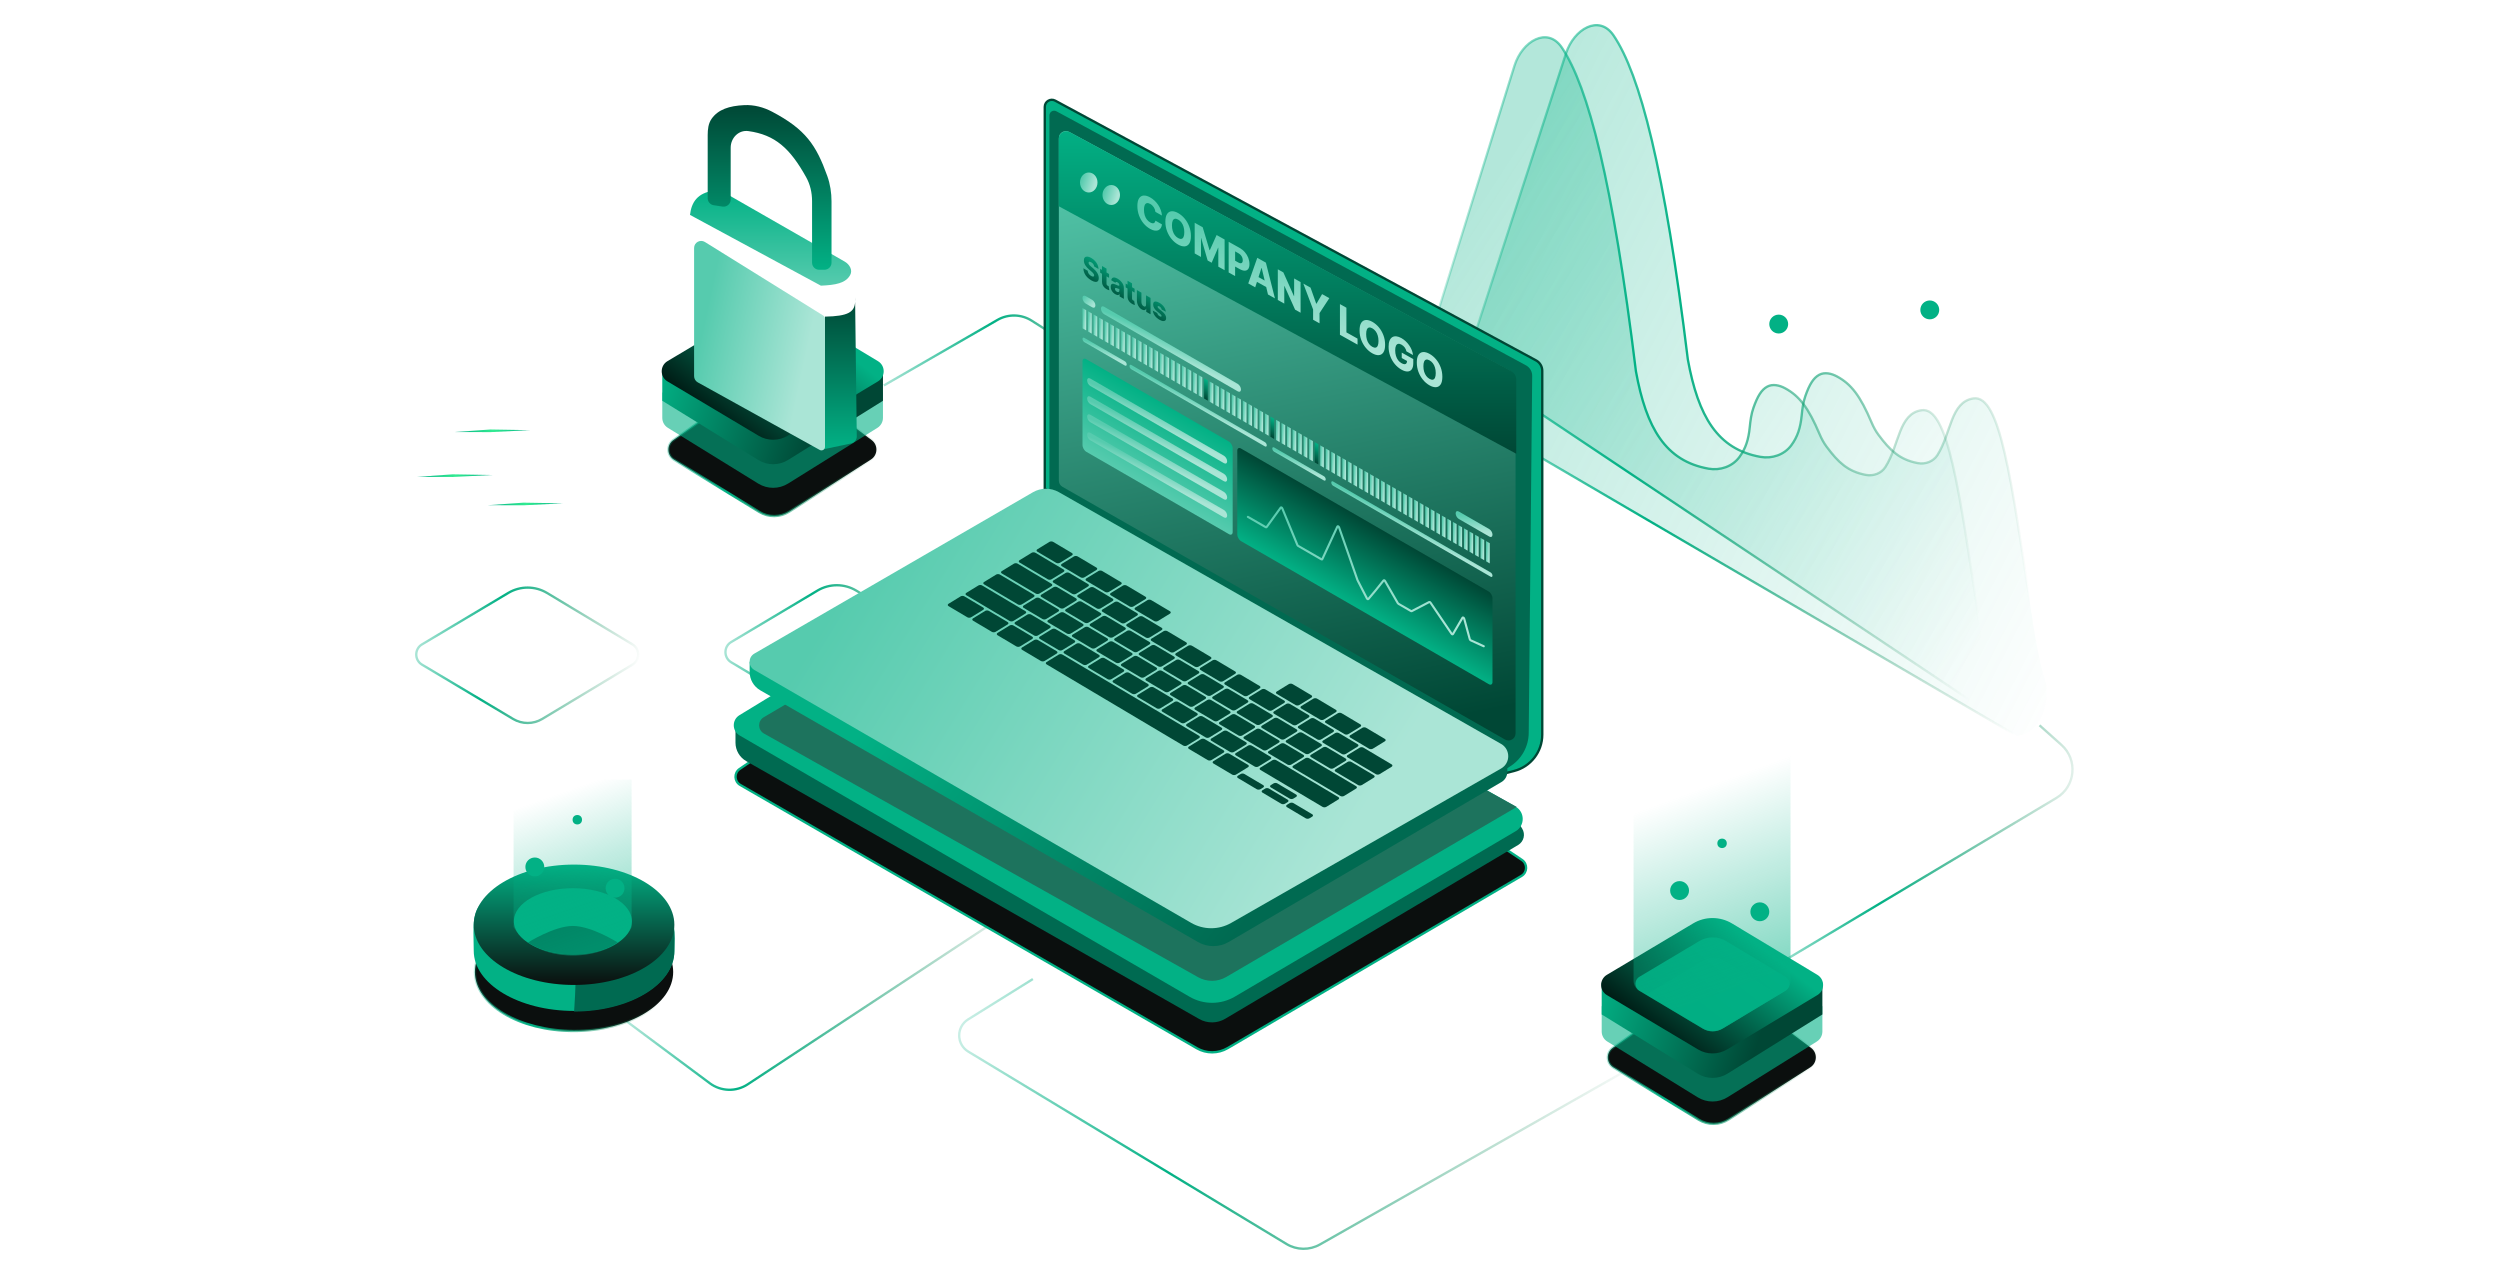
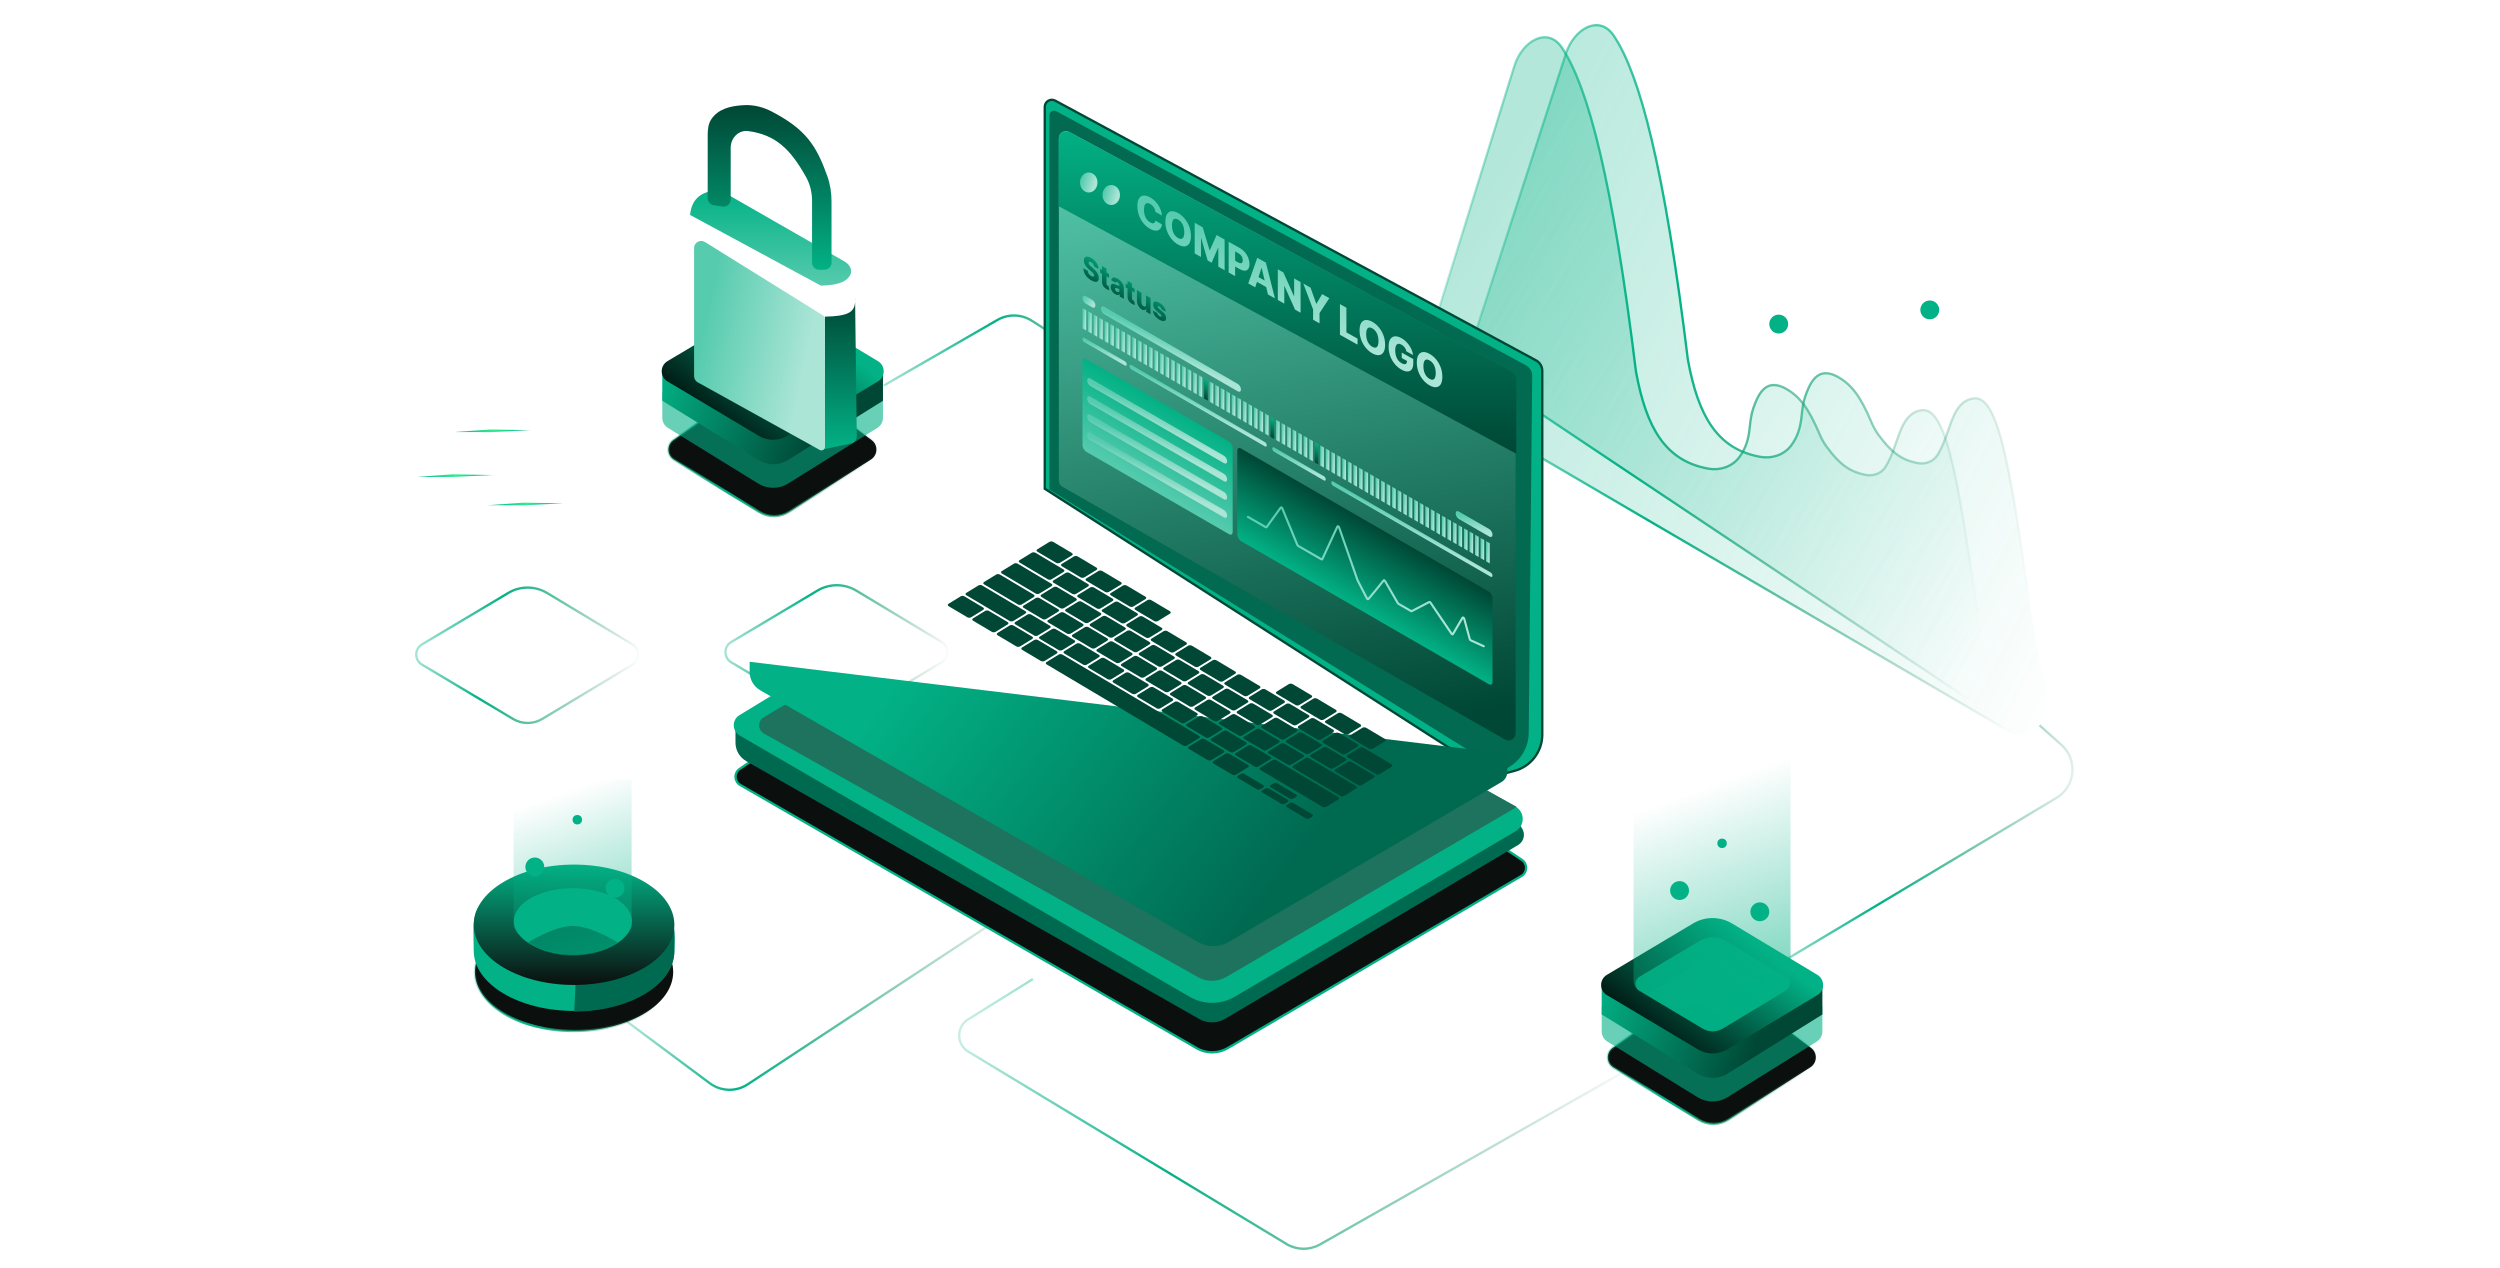
<svg xmlns="http://www.w3.org/2000/svg" width="1000" height="507" viewBox="0 0 1000 507" fill="none">
  <g clip-path="url(#clip0_366_2282)">
    <path d="M712.43 385.014L822.57 319.178C830.224 314.604 831.244 303.918 824.596 297.977L815.813 290.128" stroke="url(#paint0_linear_366_2282)" stroke-width="0.944" />
    <path d="M413.14 391.623L387.231 407.774C382.449 410.755 382.497 417.732 387.319 420.647L514.613 497.606C518.707 500.081 523.82 500.151 527.98 497.788L660.031 422.779" stroke="url(#paint1_linear_366_2282)" stroke-width="0.944" />
    <path d="M248.86 407.201L283.917 433.299C288.377 436.619 294.438 436.794 299.081 433.735L408.891 361.411" stroke="url(#paint2_linear_366_2282)" stroke-width="0.944" />
    <path d="M327.004 236.226L292.483 256.806C289.412 258.636 289.412 263.084 292.483 264.915L328.947 286.653C332.536 288.793 337.011 288.783 340.591 286.628L376.68 264.905C379.729 263.07 379.729 258.651 376.68 256.816L342.53 236.259C337.756 233.386 331.789 233.373 327.004 236.226Z" stroke="url(#paint3_linear_366_2282)" stroke-width="0.944" />
    <path d="M353.544 154.173L398.987 127.972C403.262 125.508 408.553 125.629 412.709 128.286L463.536 160.782" stroke="url(#paint4_linear_366_2282)" stroke-width="0.944" />
    <path d="M626.413 21.322L580.724 162.198L806.844 294.377L808.689 293.954C816.68 292.123 820.396 279.578 817.948 271.754C815.93 265.303 814.258 256.698 812.509 244.81C804.391 190.78 799.962 157.768 789.377 159.366C780.209 160.75 780.548 173.193 774.976 182.021C773.314 184.654 770.126 185.822 767.067 185.237C759.868 183.858 756.087 180.229 751.399 173.938C750.271 172.424 749.377 170.75 748.64 169.012C744.134 158.369 740.516 153.646 734.778 150.565C732.567 149.379 729.859 148.737 727.655 149.936C725.376 151.177 723.787 153.734 722.136 158.434C721.267 160.909 720.93 163.532 720.672 166.142C720.182 171.106 719.047 174.669 716.535 178.099C713.737 181.919 708.818 183.581 704.157 182.746C687.067 179.685 679.303 166.703 675.137 143.788C665.801 67.435 655.995 29.702 645.384 14.125C639.625 5.669 629.569 11.59 626.413 21.322Z" fill="url(#paint5_linear_366_2282)" stroke="url(#paint6_linear_366_2282)" stroke-width="0.944" />
    <path d="M605.777 26.317L571.754 135.763L808.732 293.905C799.65 287.593 795.917 277.928 791.738 249.531C783.62 195.501 779.192 162.489 768.606 164.087C759.439 165.471 759.777 177.913 754.205 186.741C752.543 189.375 749.355 190.543 746.296 189.957C739.097 188.578 735.316 184.95 730.628 178.659C729.5 177.145 728.606 175.471 727.869 173.732C723.363 163.09 719.746 158.367 714.007 155.286C711.796 154.099 709.088 153.458 706.884 154.657C704.605 155.897 703.016 158.455 701.365 163.155C700.497 165.629 700.159 168.253 699.901 170.863C699.411 175.826 698.276 179.389 695.764 182.819C692.967 186.64 688.047 188.302 683.386 187.467C666.296 184.406 658.533 171.424 654.366 148.508C645.067 72.452 635.3 34.717 624.737 19.028C618.964 10.453 608.845 16.447 605.777 26.317Z" fill="url(#paint7_linear_366_2282)" stroke="url(#paint8_linear_366_2282)" stroke-width="0.944" />
    <path d="M229.621 365.187C240.63 365.187 250.574 367.865 257.75 372.171C264.936 376.483 269.274 382.373 269.274 388.79C269.274 395.208 264.936 401.098 257.75 405.409C250.574 409.715 240.63 412.394 229.621 412.394C218.611 412.394 208.666 409.715 201.49 405.409C194.304 401.098 189.966 395.207 189.966 388.79C189.966 382.373 194.304 376.482 201.49 372.171C208.666 367.865 218.611 365.187 229.621 365.187Z" fill="#0B0F0E" stroke="url(#paint9_linear_366_2282)" stroke-width="0.944" />
    <path d="M269.355 176L295.595 157.478H323.919L348.679 176.048C351.317 178.026 351.166 182.03 348.387 183.804L315.728 204.65C312.075 206.981 307.412 207.025 303.716 204.762L269.612 183.883C266.719 182.111 266.583 177.957 269.355 176Z" fill="#0B0F0E" stroke="url(#paint10_linear_366_2282)" stroke-width="0.944" />
    <path d="M264.911 167.117V157.006H353.187V167.132C353.187 168.761 352.347 170.275 350.965 171.138L315.248 193.412C311.596 195.69 306.967 195.701 303.304 193.441L267.152 171.135C265.759 170.275 264.911 168.755 264.911 167.117Z" fill="#02B185" fill-opacity="0.6" />
    <path d="M264.911 160.31V147.564H353.187V160.31L315.248 183.971C311.596 186.249 306.967 186.26 303.304 183.999L264.911 160.31Z" fill="url(#paint11_linear_366_2282)" />
    <path d="M301.512 123.874L266.992 144.454C263.92 146.284 263.92 150.732 266.992 152.563L303.455 174.301C307.044 176.441 311.52 176.431 315.1 174.276L351.189 152.553C354.237 150.718 354.237 146.299 351.189 144.464L317.038 123.907C312.265 121.034 306.297 121.021 301.512 123.874Z" fill="url(#paint12_linear_366_2282)" />
    <path d="M203.322 237.17L168.802 257.75C165.73 259.581 165.73 264.028 168.802 265.859L205.265 287.597C208.854 289.737 213.33 289.727 216.91 287.573L252.999 265.849C256.047 264.014 256.047 259.595 252.999 257.76L218.848 237.203C214.075 234.33 208.108 234.317 203.322 237.17Z" stroke="url(#paint13_linear_366_2282)" stroke-width="0.944" />
    <path d="M269.746 380.293C269.746 393.59 251.781 404.369 229.62 404.369C207.459 404.369 189.494 393.59 189.494 380.293C189.494 366.997 186.689 357.162 208.849 357.162C274.467 351.497 269.746 366.997 269.746 380.293Z" fill="#02B185" />
    <path d="M269.746 380.55C269.746 393.846 251.781 404.625 229.62 404.625C229.62 404.625 230.45 394.534 230.45 381.237C230.45 367.941 186.689 357.418 208.849 357.418C274.467 351.754 269.746 367.253 269.746 380.55Z" fill="#006A51" />
    <ellipse cx="229.62" cy="369.908" rx="40.126" ry="24.075" fill="url(#paint14_linear_366_2282)" />
    <ellipse cx="229.148" cy="368.492" rx="23.603" ry="13.218" fill="#02B185" />
    <path d="M247.087 376.989C236.701 384.07 219.235 382.654 211.21 376.989C211.21 376.989 221.683 370.38 229.148 370.38C236.614 370.38 247.087 376.989 247.087 376.989Z" fill="#006A51" />
    <path d="M205.43 311.844H252.637V370.852C246.5 384.542 215.344 387.374 205.43 370.852V311.844Z" fill="url(#paint15_linear_366_2282)" />
    <g filter="url(#filter0_df_366_2282)">
      <circle cx="213.927" cy="343" r="3.777" fill="#02B185" />
    </g>
    <g filter="url(#filter1_df_366_2282)">
      <circle cx="230.922" cy="324.117" r="1.888" fill="#02B185" />
    </g>
    <g filter="url(#filter2_df_366_2282)">
      <circle cx="711.486" cy="125.849" r="3.777" fill="#02B185" />
    </g>
    <g filter="url(#filter3_df_366_2282)">
      <circle cx="771.911" cy="120.184" r="3.777" fill="#02B185" />
    </g>
    <g filter="url(#filter4_df_366_2282)">
      <circle cx="246.028" cy="351.497" r="3.777" fill="#02B185" />
    </g>
    <g filter="url(#filter5_df_366_2282)">
      <path d="M197.147 170.849L182.771 171.868L197.128 171.905L212.978 171.123L197.147 170.849Z" fill="url(#paint16_linear_366_2282)" />
    </g>
    <g filter="url(#filter6_df_366_2282)">
      <path d="M182.04 188.788L167.665 189.806L182.022 189.843L197.872 189.062L182.04 188.788Z" fill="url(#paint17_linear_366_2282)" />
    </g>
    <g filter="url(#filter7_df_366_2282)">
      <path d="M210.364 200.118L195.989 201.136L210.346 201.173L226.196 200.391L210.364 200.118Z" fill="url(#paint18_linear_366_2282)" />
    </g>
    <path d="M645.12 419.114L671.36 400.592H699.684L724.445 419.162C727.082 421.14 726.931 425.144 724.152 426.918L691.493 447.764C687.84 450.096 683.177 450.14 679.481 447.877L645.378 426.997C642.484 425.226 642.349 421.071 645.12 419.114Z" fill="#0B0F0E" stroke="url(#paint19_linear_366_2282)" stroke-width="0.944" />
    <path d="M640.676 412.592V402.48H728.953V412.607C728.953 414.236 728.112 415.75 726.73 416.612L691.014 438.887C687.361 441.165 682.733 441.176 679.069 438.916L642.918 416.61C641.524 415.75 640.676 414.229 640.676 412.592Z" fill="#02B185" fill-opacity="0.6" />
    <path d="M640.676 405.785V393.039H728.953V405.785L691.014 429.446C687.361 431.724 682.733 431.735 679.069 429.474L640.676 405.785Z" fill="url(#paint20_linear_366_2282)" />
    <path d="M681.128 393.825L664.279 405.313L681.183 414.533C683.573 415.837 686.479 415.753 688.79 414.315L706.293 403.425L689.161 393.526C686.648 392.074 683.525 392.19 681.128 393.825Z" fill="#02B185" stroke="#02B185" stroke-width="0.944" />
    <path d="M677.277 369.349L642.757 389.928C639.686 391.759 639.686 396.207 642.757 398.038L679.221 419.776C682.81 421.916 687.285 421.906 690.865 419.751L726.954 398.028C730.002 396.193 730.002 391.774 726.954 389.939L692.803 369.382C688.03 366.509 682.063 366.496 677.277 369.349Z" fill="url(#paint21_linear_366_2282)" />
    <path d="M679.72 376.426L655.779 390.699C653.649 391.969 653.649 395.054 655.779 396.323L681.068 411.4C683.557 412.884 686.661 412.877 689.144 411.383L714.173 396.316C716.288 395.044 716.288 391.979 714.173 390.706L690.488 376.449C687.178 374.456 683.039 374.447 679.72 376.426Z" fill="#02B185" fill-opacity="0.9" />
    <path d="M681.546 384.081L658.615 397.76L681.181 411.058C683.566 412.463 686.528 412.451 688.901 411.027L711.014 397.76L689.44 384.176C687.036 382.663 683.986 382.626 681.546 384.081Z" fill="#02B185" fill-opacity="0.5" />
    <g filter="url(#filter8_df_366_2282)">
      <circle cx="671.832" cy="352.441" r="3.777" fill="#02B185" />
    </g>
    <g filter="url(#filter9_df_366_2282)">
      <circle cx="688.827" cy="333.559" r="1.888" fill="#02B185" />
    </g>
    <g filter="url(#filter10_df_366_2282)">
      <circle cx="703.933" cy="360.939" r="3.777" fill="#02B185" />
    </g>
    <path d="M653.422 285.88H716.207V392.415C716.207 394.072 715.338 395.608 713.918 396.461L688.928 411.48C686.541 412.914 683.557 412.919 681.166 411.491L655.723 396.301C654.296 395.449 653.422 393.91 653.422 392.248V285.88Z" fill="url(#paint22_linear_366_2282)" />
    <path d="M417.905 42.749V195.5L597.405 310.5L605.63 308.391C612.265 306.69 616.905 300.71 616.905 293.861V148.315C616.905 146.581 615.954 144.986 614.428 144.162L422.083 40.257C420.196 39.238 417.905 40.604 417.905 42.749Z" fill="#02B185" stroke="#004735" stroke-width="0.944" />
    <path d="M295.857 307.587L301.274 303.894L601.036 338.827L608.76 343.976C611.08 345.523 610.981 348.966 608.574 350.376L491.064 419.247C487.258 421.478 482.548 421.494 478.726 419.291L296.098 313.979C293.686 312.589 293.557 309.156 295.857 307.587Z" fill="#0B0F0E" stroke="#02B185" stroke-width="0.944" />
    <path d="M419.763 46.169V195.79L600.905 308.5L603.908 306.643C608.575 303.756 611.437 298.678 611.49 293.191L612.877 150.344C612.894 148.595 611.942 146.979 610.403 146.146L422.55 44.508C421.291 43.827 419.763 44.738 419.763 46.169Z" fill="#016A51" />
    <path d="M294.193 297.065V290.676L606.701 327.969L608.861 331.425C610.266 333.672 609.546 336.635 607.267 337.987L490.099 407.501C486.89 409.405 482.905 409.441 479.662 407.594L298.486 304.45C295.832 302.939 294.193 300.119 294.193 297.065Z" fill="#006A51" />
    <path d="M295.772 286.075L308.355 278.402L584.042 310.031L606.225 322.658C610.009 324.812 610.05 330.252 606.298 332.462L493.948 398.647C488.364 401.936 481.439 401.958 475.835 398.703L295.859 294.187C292.765 292.39 292.717 287.938 295.772 286.075Z" fill="#02B185" />
    <path d="M305.522 286.872L315.908 280.763L584.514 310.503L606.701 322.777L490.512 390.779C487.041 392.81 482.752 392.849 479.245 390.881L305.588 293.42C303.047 291.994 303.01 288.349 305.522 286.872Z" fill="#1D735D" />
    <path d="M299.858 268.766V264.712L602.925 301.534V308.743C602.925 310.418 602.037 311.968 600.592 312.815L491.528 376.764C487.727 378.993 483.022 379.013 479.202 376.816L304.119 276.132C301.483 274.616 299.858 271.807 299.858 268.766Z" fill="url(#paint23_linear_366_2282)" />
    <path d="M423.539 55.256V192.258C423.539 193.275 424.084 194.214 424.967 194.718L601.992 295.81C603.88 296.888 606.229 295.524 606.229 293.35V152.311C606.229 150.579 605.28 148.986 603.757 148.161L427.721 52.766C425.834 51.743 423.539 53.11 423.539 55.256Z" fill="url(#paint24_linear_366_2282)" />
-     <path d="M413.186 196.891L301.725 261.444C299.213 262.899 299.213 266.526 301.725 267.98L476.443 369.132C481.391 371.997 487.49 372.013 492.453 369.174L600.444 307.407C604.252 305.229 604.246 299.736 600.434 297.566L423.529 196.853C420.32 195.026 416.382 195.04 413.186 196.891Z" fill="url(#paint25_linear_366_2282)" />
    <rect width="10.525" height="7.455" rx="0.877" transform="matrix(0.86 0.511 -0.852 0.523 420.502 216.298)" fill="#004735" />
    <rect width="10.525" height="7.455" rx="0.877" transform="matrix(0.86 0.511 -0.852 0.523 430.306 222.121)" fill="#004735" />
    <rect width="10.525" height="7.455" rx="0.877" transform="matrix(0.86 0.511 -0.852 0.523 440.109 227.945)" fill="#004735" />
    <rect width="10.525" height="7.455" rx="0.877" transform="matrix(0.86 0.511 -0.852 0.523 449.912 233.769)" fill="#004735" />
    <rect width="10.525" height="7.455" rx="0.877" transform="matrix(0.86 0.511 -0.852 0.523 459.715 239.592)" fill="#004735" />
    <rect width="10.525" height="7.455" rx="0.877" transform="matrix(0.86 0.511 -0.852 0.523 516.271 273.19)" fill="#004735" />
    <rect width="10.525" height="7.455" rx="0.877" transform="matrix(0.86 0.511 -0.852 0.523 526.075 279.013)" fill="#004735" />
    <rect width="10.525" height="7.455" rx="0.877" transform="matrix(0.86 0.511 -0.852 0.523 535.878 284.837)" fill="#004735" />
    <rect width="10.525" height="7.455" rx="0.877" transform="matrix(0.86 0.511 -0.852 0.523 545.681 290.66)" fill="#004735" />
    <rect width="14.911" height="7.455" rx="0.877" transform="matrix(0.86 0.511 -0.852 0.523 413.401 220.656)" fill="#004735" />
    <rect width="10.525" height="7.455" rx="0.877" transform="matrix(0.86 0.511 -0.852 0.523 426.974 228.72)" fill="#004735" />
    <rect width="10.525" height="7.455" rx="0.877" transform="matrix(0.86 0.511 -0.852 0.523 436.777 234.543)" fill="#004735" />
    <rect width="10.525" height="7.455" rx="0.877" transform="matrix(0.86 0.511 -0.852 0.523 446.581 240.367)" fill="#004735" />
    <rect width="10.525" height="7.455" rx="0.877" transform="matrix(0.86 0.511 -0.852 0.523 456.384 246.19)" fill="#004735" />
    <rect width="10.525" height="7.455" rx="0.877" transform="matrix(0.86 0.511 -0.852 0.523 466.187 252.014)" fill="#004735" />
    <rect width="10.525" height="7.455" rx="0.877" transform="matrix(0.86 0.511 -0.852 0.523 475.99 257.838)" fill="#004735" />
    <rect width="10.525" height="7.455" rx="0.877" transform="matrix(0.86 0.511 -0.852 0.523 485.793 263.661)" fill="#004735" />
    <rect width="10.525" height="7.455" rx="0.877" transform="matrix(0.86 0.511 -0.852 0.523 495.596 269.485)" fill="#004735" />
    <rect width="10.525" height="7.455" rx="0.877" transform="matrix(0.86 0.511 -0.852 0.523 505.399 275.308)" fill="#004735" />
    <rect width="10.525" height="7.455" rx="0.877" transform="matrix(0.86 0.511 -0.852 0.523 515.202 281.132)" fill="#004735" />
    <rect width="10.525" height="7.455" rx="0.877" transform="matrix(0.86 0.511 -0.852 0.523 525.005 286.955)" fill="#004735" />
    <rect width="10.525" height="7.455" rx="0.877" transform="matrix(0.86 0.511 -0.852 0.523 534.809 292.779)" fill="#004735" />
    <rect width="14.911" height="7.455" rx="0.877" transform="matrix(0.86 0.511 -0.852 0.523 544.612 298.602)" fill="#004735" />
    <rect width="17.542" height="7.455" rx="0.877" transform="matrix(0.86 0.511 -0.852 0.523 406.299 225.015)" fill="#004735" />
    <rect width="10.525" height="7.455" rx="0.877" transform="matrix(0.86 0.511 -0.852 0.523 422.135 234.422)" fill="#004735" />
    <rect width="10.525" height="7.455" rx="0.877" transform="matrix(0.86 0.511 -0.852 0.523 431.938 240.245)" fill="#004735" />
    <rect width="10.525" height="7.455" rx="0.877" transform="matrix(0.86 0.511 -0.852 0.523 441.741 246.069)" fill="#004735" />
    <rect width="10.525" height="7.455" rx="0.877" transform="matrix(0.86 0.511 -0.852 0.523 451.544 251.893)" fill="#004735" />
    <rect width="10.525" height="7.455" rx="0.877" transform="matrix(0.86 0.511 -0.852 0.523 461.347 257.716)" fill="#004735" />
    <rect width="10.525" height="7.455" rx="0.877" transform="matrix(0.86 0.511 -0.852 0.523 471.15 263.54)" fill="#004735" />
    <rect width="10.525" height="7.455" rx="0.877" transform="matrix(0.86 0.511 -0.852 0.523 480.953 269.363)" fill="#004735" />
    <rect width="10.525" height="7.455" rx="0.877" transform="matrix(0.86 0.511 -0.852 0.523 490.757 275.187)" fill="#004735" />
    <rect width="10.525" height="7.455" rx="0.877" transform="matrix(0.86 0.511 -0.852 0.523 500.56 281.01)" fill="#004735" />
    <rect width="10.525" height="7.455" rx="0.877" transform="matrix(0.86 0.511 -0.852 0.523 510.363 286.834)" fill="#004735" />
    <rect width="10.525" height="7.455" rx="0.877" transform="matrix(0.86 0.511 -0.852 0.523 520.166 292.658)" fill="#004735" />
    <rect width="10.525" height="7.455" rx="0.877" transform="matrix(0.86 0.511 -0.852 0.523 529.969 298.481)" fill="#004735" />
    <rect width="12.28" height="7.455" rx="0.877" transform="matrix(0.86 0.511 -0.852 0.523 539.772 304.305)" fill="#004735" />
    <rect width="17.542" height="7.455" rx="0.877" transform="matrix(0.86 0.511 -0.852 0.523 399.197 229.373)" fill="#004735" />
    <rect width="10.525" height="7.455" rx="0.877" transform="matrix(0.86 0.511 -0.852 0.523 415.033 238.78)" fill="#004735" />
    <rect width="10.525" height="7.455" rx="0.877" transform="matrix(0.86 0.511 -0.852 0.523 424.836 244.604)" fill="#004735" />
    <rect width="10.525" height="7.455" rx="0.877" transform="matrix(0.86 0.511 -0.852 0.523 434.639 250.427)" fill="#004735" />
    <rect width="10.525" height="7.455" rx="0.877" transform="matrix(0.86 0.511 -0.852 0.523 444.442 256.251)" fill="#004735" />
    <rect width="10.525" height="7.455" rx="0.877" transform="matrix(0.86 0.511 -0.852 0.523 454.245 262.075)" fill="#004735" />
    <rect width="10.525" height="7.455" rx="0.877" transform="matrix(0.86 0.511 -0.852 0.523 464.048 267.898)" fill="#004735" />
    <rect width="10.525" height="7.455" rx="0.877" transform="matrix(0.86 0.511 -0.852 0.523 473.852 273.722)" fill="#004735" />
    <rect width="10.525" height="7.455" rx="0.877" transform="matrix(0.86 0.511 -0.852 0.523 483.655 279.545)" fill="#004735" />
    <rect width="10.525" height="7.455" rx="0.877" transform="matrix(0.86 0.511 -0.852 0.523 493.458 285.369)" fill="#004735" />
    <rect width="10.525" height="7.455" rx="0.877" transform="matrix(0.86 0.511 -0.852 0.523 503.261 291.192)" fill="#004735" />
    <rect width="10.525" height="7.455" rx="0.877" transform="matrix(0.86 0.511 -0.852 0.523 513.064 297.016)" fill="#004735" />
    <rect width="23.682" height="7.455" rx="0.877" transform="matrix(0.86 0.511 -0.852 0.523 522.867 302.839)" fill="#004735" />
    <rect width="21.928" height="7.455" rx="0.877" transform="matrix(0.86 0.511 -0.852 0.523 392.095 233.731)" fill="#004735" />
    <rect width="10.525" height="7.455" rx="0.877" transform="matrix(0.86 0.511 -0.852 0.523 411.701 245.379)" fill="#004735" />
    <rect width="10.525" height="7.455" rx="0.877" transform="matrix(0.86 0.511 -0.852 0.523 421.505 251.202)" fill="#004735" />
    <rect width="10.525" height="7.455" rx="0.877" transform="matrix(0.86 0.511 -0.852 0.523 431.308 257.026)" fill="#004735" />
    <rect width="10.525" height="7.455" rx="0.877" transform="matrix(0.86 0.511 -0.852 0.523 441.111 262.849)" fill="#004735" />
    <rect width="10.525" height="7.455" rx="0.877" transform="matrix(0.86 0.511 -0.852 0.523 450.914 268.673)" fill="#004735" />
    <rect width="10.525" height="7.455" rx="0.877" transform="matrix(0.86 0.511 -0.852 0.523 460.717 274.496)" fill="#004735" />
    <rect width="10.525" height="7.455" rx="0.877" transform="matrix(0.86 0.511 -0.852 0.523 470.52 280.32)" fill="#004735" />
    <rect width="10.525" height="7.455" rx="0.877" transform="matrix(0.86 0.511 -0.852 0.523 480.323 286.143)" fill="#004735" />
    <rect width="10.525" height="7.455" rx="0.877" transform="matrix(0.86 0.511 -0.852 0.523 490.126 291.967)" fill="#004735" />
    <rect width="10.525" height="7.455" rx="0.877" transform="matrix(0.86 0.511 -0.852 0.523 499.93 297.791)" fill="#004735" />
    <rect width="30.699" height="7.455" rx="0.877" transform="matrix(0.86 0.511 -0.852 0.523 509.733 303.614)" fill="#004735" />
    <rect width="10.525" height="7.455" rx="0.877" transform="matrix(0.86 0.511 -0.852 0.523 384.993 238.09)" fill="#004735" />
    <rect width="10.525" height="7.455" rx="0.877" transform="matrix(0.86 0.511 -0.852 0.523 394.797 243.913)" fill="#004735" />
    <rect width="10.525" height="7.455" rx="0.877" transform="matrix(0.86 0.511 -0.852 0.523 404.6 249.737)" fill="#004735" />
    <rect width="10.525" height="7.455" rx="0.877" transform="matrix(0.86 0.511 -0.852 0.523 414.403 255.561)" fill="#004735" />
    <rect width="65.345" height="7.455" rx="0.877" transform="matrix(0.86 0.511 -0.852 0.523 424.206 261.384)" fill="#004735" />
    <rect width="10.525" height="7.455" rx="0.877" transform="matrix(0.86 0.511 -0.852 0.523 481.139 295.206)" fill="#004735" />
    <rect width="10.525" height="7.455" rx="0.877" transform="matrix(0.86 0.511 -0.852 0.523 490.943 301.029)" fill="#004735" />
    <rect width="10.525" height="3.07" rx="0.877" transform="matrix(0.86 0.511 -0.852 0.523 497.008 309.147)" fill="#004735" />
    <rect width="10.525" height="3.07" rx="0.877" transform="matrix(0.86 0.511 -0.852 0.523 510.175 312.906)" fill="#004735" />
    <rect width="10.525" height="3.07" rx="0.877" transform="matrix(0.86 0.511 -0.852 0.523 506.811 314.97)" fill="#004735" />
    <rect width="10.525" height="3.07" rx="0.877" transform="matrix(0.86 0.511 -0.852 0.523 516.614 320.794)" fill="#004735" />
    <path d="M423.5 82.5V55.534C423.5 53.261 425.929 51.814 427.927 52.895L604.403 148.366C605.695 149.065 606.5 150.415 606.5 151.884V181.5L423.5 82.5Z" fill="url(#paint26_linear_366_2282)" />
    <path d="M464.78 86.213L462.167 84.75C462.132 84.423 462.061 84.105 461.953 83.797C461.845 83.489 461.702 83.197 461.524 82.922C461.346 82.647 461.135 82.395 460.891 82.166C460.651 81.936 460.384 81.739 460.092 81.575C459.573 81.284 459.125 81.179 458.748 81.26C458.376 81.342 458.088 81.603 457.886 82.041C457.687 82.481 457.588 83.092 457.588 83.875C457.588 84.689 457.689 85.429 457.891 86.093C458.097 86.756 458.384 87.33 458.754 87.817C459.126 88.301 459.567 88.686 460.076 88.971C460.362 89.13 460.621 89.234 460.855 89.281C461.092 89.33 461.299 89.324 461.477 89.264C461.658 89.201 461.806 89.087 461.921 88.919C462.04 88.75 462.122 88.53 462.167 88.26L464.78 89.742C464.735 90.26 464.597 90.718 464.367 91.116C464.141 91.516 463.829 91.823 463.432 92.036C463.035 92.245 462.55 92.317 461.979 92.253C461.411 92.19 460.759 91.953 460.024 91.541C459.055 90.999 458.187 90.269 457.421 89.353C456.658 88.434 456.055 87.381 455.612 86.195C455.17 85.009 454.948 83.742 454.948 82.397C454.948 81.047 455.173 80.028 455.623 79.341C456.072 78.655 456.68 78.282 457.447 78.224C458.214 78.166 459.072 78.404 460.024 78.936C460.672 79.299 461.271 79.739 461.822 80.255C462.372 80.767 462.857 81.338 463.275 81.967C463.693 82.593 464.033 83.264 464.294 83.982C464.556 84.7 464.718 85.443 464.78 86.213ZM476.365 94.39C476.365 95.74 476.138 96.757 475.685 97.442C475.232 98.127 474.619 98.497 473.845 98.551C473.075 98.607 472.211 98.366 471.253 97.83C470.291 97.291 469.425 96.561 468.655 95.638C467.885 94.715 467.273 93.66 466.82 92.472C466.371 91.281 466.146 90.013 466.146 88.667C466.146 87.317 466.371 86.299 466.82 85.612C467.273 84.927 467.885 84.557 468.655 84.501C469.425 84.445 470.291 84.686 471.253 85.225C472.211 85.762 473.075 86.489 473.845 87.408C474.619 88.328 475.232 89.385 475.685 90.577C476.138 91.769 476.365 93.04 476.365 94.39ZM473.72 92.909C473.72 92.11 473.62 91.38 473.422 90.717C473.227 90.057 472.944 89.481 472.575 88.991C472.209 88.502 471.768 88.114 471.253 87.825C470.74 87.538 470.3 87.433 469.93 87.51C469.561 87.587 469.277 87.845 469.078 88.285C468.883 88.727 468.786 89.347 468.786 90.146C468.786 90.944 468.883 91.674 469.078 92.335C469.277 92.997 469.561 93.573 469.93 94.064C470.3 94.554 470.74 94.943 471.253 95.23C471.768 95.519 472.209 95.624 472.575 95.545C472.944 95.468 473.227 95.209 473.422 94.767C473.62 94.327 473.72 93.708 473.72 92.909ZM477.875 89.102L481.079 90.896L483.797 100.014L483.923 100.085L486.641 94.01L489.845 95.805V108.074L487.326 106.663V99.127L487.237 99.077L484.665 105.095L483.055 104.194L480.483 95.253L480.395 95.203V102.782L477.875 101.371V89.102ZM491.459 108.978V96.709L495.881 99.185C496.682 99.634 497.374 100.201 497.956 100.886C498.541 101.57 498.993 102.32 499.31 103.136C499.627 103.949 499.785 104.777 499.785 105.619C499.785 106.466 499.623 107.116 499.299 107.57C498.979 108.021 498.52 108.254 497.925 108.268C497.329 108.281 496.621 108.059 495.802 107.6L493.074 106.072V103.736L495.322 104.995C495.712 105.213 496.038 105.318 496.299 105.308C496.564 105.301 496.764 105.195 496.9 104.992C497.036 104.785 497.104 104.493 497.104 104.118C497.104 103.738 497.036 103.373 496.9 103.021C496.764 102.665 496.564 102.337 496.299 102.037C496.034 101.737 495.708 101.479 495.322 101.262L494.046 100.548V110.427L491.459 108.978ZM502.083 114.928L499.302 113.37L502.914 103.124L506.358 105.053L509.97 119.345L507.189 117.788L504.675 107.202L504.592 107.155L502.083 114.928ZM501.712 109.891L507.524 113.146V115.399L501.712 112.144V109.891ZM520.233 112.823V125.092L518.038 123.863L513.778 114.396L513.71 114.358V121.439L511.123 119.99V107.721L513.349 108.968L517.562 118.397L517.651 118.446V111.377L520.233 112.823ZM521.327 113.436L524.218 115.055L526.481 121.456L526.575 121.509L528.838 117.642L531.729 119.261L527.814 125.24V129.338L525.242 127.897V123.8L521.327 113.436ZM535.976 133.909V121.639L538.563 123.088V132.949L543.016 135.443V137.852L535.976 133.909ZM554.043 137.892C554.043 139.242 553.816 140.259 553.363 140.944C552.91 141.629 552.297 141.999 551.523 142.053C550.753 142.109 549.889 141.868 548.931 141.332C547.969 140.793 547.103 140.062 546.333 139.14C545.563 138.217 544.951 137.162 544.498 135.974C544.049 134.783 543.824 133.515 543.824 132.169C543.824 130.819 544.049 129.801 544.498 129.114C544.951 128.429 545.563 128.059 546.333 128.003C547.103 127.947 547.969 128.188 548.931 128.727C549.889 129.263 550.753 129.991 551.523 130.91C552.297 131.83 552.91 132.886 553.363 134.079C553.816 135.271 554.043 136.542 554.043 137.892ZM551.398 136.411C551.398 135.612 551.299 134.881 551.1 134.219C550.905 133.559 550.623 132.983 550.253 132.493C549.887 132.004 549.446 131.616 548.931 131.327C548.419 131.04 547.978 130.935 547.608 131.012C547.239 131.088 546.955 131.347 546.756 131.787C546.561 132.228 546.464 132.849 546.464 133.648C546.464 134.446 546.561 135.176 546.756 135.836C546.955 136.499 547.239 137.075 547.608 137.566C547.978 138.056 548.419 138.445 548.931 138.731C549.446 139.02 549.887 139.125 550.253 139.047C550.623 138.97 550.905 138.711 551.1 138.269C551.299 137.829 551.398 137.21 551.398 136.411ZM562.578 140.545C562.519 140.261 562.432 139.99 562.317 139.734C562.202 139.474 562.061 139.229 561.894 139C561.726 138.77 561.535 138.561 561.319 138.372C561.103 138.179 560.866 138.011 560.608 137.866C560.089 137.576 559.639 137.468 559.259 137.542C558.883 137.619 558.592 137.876 558.386 138.312C558.181 138.744 558.078 139.351 558.078 140.134C558.078 140.921 558.177 141.647 558.376 142.314C558.575 142.98 558.862 143.564 559.238 144.067C559.615 144.569 560.071 144.97 560.608 145.271C561.082 145.536 561.482 145.673 561.81 145.681C562.141 145.686 562.392 145.573 562.563 145.341C562.733 145.109 562.819 144.772 562.819 144.329L563.3 144.664L560.697 143.206V141.043L565.312 143.628V145.252C565.312 146.35 565.108 147.176 564.701 147.731C564.296 148.287 563.739 148.576 563.028 148.597C562.321 148.62 561.507 148.374 560.587 147.859C559.566 147.287 558.669 146.531 557.895 145.591C557.121 144.65 556.519 143.59 556.086 142.409C555.654 141.225 555.438 139.986 555.438 138.692C555.438 137.685 555.569 136.866 555.83 136.233C556.092 135.597 556.456 135.138 556.923 134.856C557.393 134.576 557.937 134.469 558.554 134.535C559.174 134.603 559.841 134.837 560.556 135.237C561.176 135.584 561.753 136.009 562.286 136.511C562.822 137.016 563.296 137.569 563.707 138.17C564.122 138.774 564.458 139.404 564.716 140.059C564.974 140.715 565.134 141.366 565.197 142.012L562.578 140.545ZM576.941 150.716C576.941 152.065 576.714 153.083 576.261 153.768C575.808 154.453 575.195 154.822 574.421 154.876C573.651 154.932 572.787 154.692 571.829 154.155C570.867 153.616 570.001 152.886 569.231 151.963C568.461 151.041 567.849 149.985 567.396 148.797C566.947 147.607 566.722 146.339 566.722 144.993C566.722 143.643 566.947 142.624 567.396 141.938C567.849 141.253 568.461 140.882 569.231 140.826C570.001 140.77 570.867 141.012 571.829 141.55C572.787 142.087 573.651 142.815 574.421 143.733C575.195 144.654 575.808 145.71 576.261 146.902C576.714 148.095 576.941 149.366 576.941 150.716ZM574.296 149.234C574.296 148.436 574.197 147.705 573.998 147.043C573.803 146.382 573.521 145.807 573.151 145.316C572.785 144.828 572.345 144.439 571.829 144.15C571.317 143.863 570.876 143.758 570.506 143.835C570.137 143.912 569.853 144.17 569.654 144.61C569.459 145.052 569.362 145.672 569.362 146.471C569.362 147.27 569.459 147.999 569.654 148.66C569.853 149.322 570.137 149.899 570.506 150.389C570.876 150.88 571.317 151.268 571.829 151.555C572.345 151.844 572.785 151.949 573.151 151.87C573.521 151.794 573.803 151.534 573.998 151.092C574.197 150.652 574.296 150.033 574.296 149.234Z" fill="url(#paint27_linear_366_2282)" />
    <path d="M437.657 106.578C437.633 106.251 437.523 105.945 437.329 105.66C437.137 105.373 436.863 105.126 436.506 104.92C436.27 104.784 436.073 104.706 435.915 104.686C435.758 104.666 435.64 104.696 435.561 104.776C435.482 104.852 435.442 104.969 435.439 105.127C435.434 105.255 435.457 105.383 435.506 105.511C435.557 105.64 435.631 105.771 435.727 105.903C435.826 106.033 435.944 106.167 436.082 106.303C436.219 106.44 436.374 106.579 436.547 106.721L437.196 107.266C437.57 107.576 437.9 107.891 438.185 108.212C438.473 108.535 438.714 108.86 438.908 109.188C439.105 109.518 439.254 109.852 439.355 110.192C439.456 110.531 439.507 110.876 439.51 111.227C439.507 111.777 439.387 112.18 439.148 112.437C438.91 112.695 438.566 112.799 438.119 112.751C437.673 112.704 437.136 112.499 436.506 112.135C435.874 111.77 435.323 111.342 434.853 110.852C434.383 110.362 434.017 109.819 433.757 109.222C433.496 108.626 433.362 107.984 433.354 107.298L435.104 108.308C435.118 108.598 435.184 108.87 435.299 109.124C435.415 109.379 435.573 109.612 435.775 109.825C435.979 110.04 436.216 110.224 436.484 110.379C436.73 110.521 436.939 110.604 437.111 110.626C437.286 110.651 437.42 110.621 437.513 110.539C437.607 110.457 437.655 110.328 437.657 110.153C437.655 109.987 437.611 109.821 437.524 109.655C437.438 109.486 437.306 109.307 437.126 109.118C436.949 108.928 436.722 108.716 436.447 108.483L435.657 107.814C435.003 107.263 434.487 106.685 434.111 106.082C433.734 105.475 433.547 104.842 433.55 104.181C433.547 103.64 433.673 103.239 433.926 102.979C434.18 102.719 434.53 102.605 434.978 102.636C435.426 102.668 435.936 102.849 436.51 103.18C437.095 103.518 437.603 103.926 438.034 104.405C438.467 104.882 438.803 105.396 439.041 105.945C439.28 106.495 439.402 107.043 439.407 107.588L437.657 106.578ZM443.632 109.593V111.127L440.056 109.062V107.528L443.632 109.593ZM440.805 106.393L442.61 107.435V113.49C442.61 113.618 442.627 113.732 442.662 113.831C442.699 113.929 442.751 114.015 442.82 114.089C442.889 114.16 442.972 114.223 443.068 114.278C443.136 114.318 443.209 114.353 443.285 114.383C443.364 114.411 443.423 114.431 443.462 114.442L443.736 116.104C443.649 116.083 443.528 116.048 443.37 116C443.215 115.953 443.029 115.873 442.813 115.759C442.39 115.538 442.027 115.271 441.724 114.96C441.424 114.648 441.194 114.299 441.034 113.914C440.877 113.531 440.8 113.119 440.805 112.678V106.393ZM446.151 117.703C445.789 117.495 445.468 117.24 445.188 116.939C444.91 116.636 444.689 116.296 444.527 115.918C444.367 115.539 444.287 115.133 444.287 114.701C444.287 114.338 444.343 114.063 444.453 113.877C444.564 113.691 444.717 113.576 444.911 113.532C445.105 113.488 445.329 113.499 445.583 113.566C445.836 113.63 446.107 113.73 446.394 113.868C446.717 114.02 446.976 114.135 447.173 114.211C447.37 114.285 447.513 114.312 447.601 114.292C447.692 114.271 447.738 114.194 447.738 114.06V114.039C447.738 113.82 447.673 113.613 447.542 113.419C447.412 113.224 447.236 113.063 447.014 112.935C446.776 112.797 446.584 112.746 446.439 112.782C446.294 112.817 446.201 112.929 446.162 113.116L444.498 112.087C444.547 111.718 444.674 111.436 444.878 111.241C445.084 111.045 445.367 110.961 445.727 110.99C446.088 111.017 446.522 111.176 447.029 111.469C447.391 111.678 447.724 111.92 448.029 112.196C448.334 112.468 448.6 112.764 448.826 113.082C449.053 113.397 449.228 113.725 449.351 114.066C449.476 114.409 449.539 114.753 449.539 115.1V119.549L447.841 118.569V117.657L447.797 117.631C447.696 117.794 447.567 117.907 447.409 117.97C447.254 118.034 447.071 118.043 446.859 117.998C446.65 117.953 446.414 117.855 446.151 117.703ZM446.708 116.662C446.903 116.774 447.077 116.829 447.232 116.828C447.39 116.828 447.515 116.775 447.609 116.67C447.702 116.562 447.749 116.402 447.749 116.189V115.566C447.697 115.568 447.634 115.56 447.561 115.543C447.489 115.527 447.411 115.506 447.324 115.479C447.238 115.452 447.15 115.421 447.059 115.385C446.968 115.35 446.88 115.315 446.797 115.281C446.627 115.214 446.482 115.179 446.361 115.174C446.243 115.172 446.152 115.204 446.088 115.272C446.027 115.339 445.996 115.444 445.996 115.586C445.996 115.801 446.062 116.005 446.195 116.195C446.331 116.387 446.502 116.542 446.708 116.662ZM453.842 115.488V117.022L450.266 114.957V113.423L453.842 115.488ZM451.015 112.287L452.82 113.329V119.385C452.82 119.512 452.837 119.626 452.871 119.725C452.908 119.824 452.961 119.909 453.03 119.983C453.099 120.054 453.181 120.118 453.277 120.173C453.346 120.213 453.419 120.248 453.495 120.277C453.574 120.306 453.633 120.326 453.672 120.337L453.945 121.999C453.859 121.978 453.737 121.943 453.58 121.895C453.425 121.848 453.239 121.767 453.023 121.654C452.599 121.432 452.236 121.166 451.934 120.855C451.634 120.542 451.404 120.194 451.244 119.809C451.086 119.425 451.01 119.013 451.015 118.573V112.287ZM458.42 121.851V118.131L460.221 119.17V125.716L458.501 124.723V123.504L458.442 123.47C458.316 123.798 458.102 123.993 457.8 124.054C457.5 124.114 457.137 124.021 456.711 123.775C456.325 123.552 455.985 123.254 455.693 122.88C455.4 122.506 455.172 122.089 455.01 121.629C454.847 121.166 454.765 120.687 454.763 120.191V116.019L456.567 117.061V120.824C456.57 121.18 456.651 121.507 456.811 121.804C456.971 122.101 457.188 122.329 457.464 122.488C457.644 122.592 457.805 122.639 457.947 122.631C458.093 122.621 458.207 122.552 458.291 122.424C458.377 122.295 458.42 122.104 458.42 121.851ZM466.318 124.689L464.661 123.784C464.644 123.638 464.597 123.49 464.521 123.341C464.445 123.189 464.345 123.047 464.222 122.917C464.102 122.785 463.961 122.672 463.801 122.58C463.592 122.459 463.414 122.405 463.266 122.416C463.121 122.429 463.05 122.518 463.052 122.684C463.05 122.811 463.094 122.947 463.185 123.094C463.279 123.241 463.445 123.412 463.683 123.607L464.776 124.476C465.342 124.928 465.762 125.378 466.038 125.827C466.316 126.278 466.456 126.742 466.459 127.221C466.456 127.668 466.34 127.992 466.112 128.192C465.885 128.394 465.575 128.474 465.182 128.431C464.788 128.385 464.338 128.216 463.831 127.924C463.021 127.456 462.383 126.896 461.916 126.243C461.451 125.588 461.185 124.917 461.118 124.231L462.901 125.209C462.94 125.471 463.042 125.711 463.207 125.932C463.372 126.152 463.582 126.336 463.838 126.483C464.07 126.617 464.258 126.676 464.403 126.66C464.548 126.645 464.622 126.555 464.624 126.392C464.622 126.243 464.565 126.092 464.455 125.94C464.344 125.785 464.17 125.614 463.934 125.427L462.945 124.638C462.377 124.191 461.954 123.726 461.676 123.245C461.398 122.76 461.26 122.269 461.262 121.77C461.26 121.331 461.361 121.016 461.565 120.824C461.769 120.63 462.06 120.559 462.436 120.611C462.812 120.664 463.256 120.838 463.768 121.133C464.536 121.577 465.141 122.112 465.584 122.74C466.027 123.365 466.272 124.015 466.318 124.689Z" fill="url(#paint28_linear_366_2282)" />
    <path d="M436.87 122.916L434.29 121.427C433.578 121.015 433 120.015 433 119.193C433 118.37 433.578 118.037 434.29 118.448L436.87 119.937C437.582 120.349 438.16 121.349 438.16 122.171C438.16 122.994 437.582 123.327 436.87 122.916Z" fill="url(#paint29_linear_366_2282)" />
    <path d="M595.71 214.623L583.548 207.601C582.836 207.19 582.259 206.19 582.259 205.367C582.259 204.544 582.836 204.211 583.548 204.622L595.71 211.644C596.423 212.055 597 213.055 597 213.878C597 214.701 596.423 215.034 595.71 214.623Z" fill="url(#paint30_linear_366_2282)" />
    <path d="M495.099 153.556L441.661 122.704C440.948 122.292 440.371 122.626 440.371 123.448C440.371 124.271 440.948 125.271 441.661 125.682L495.099 156.535C495.811 156.946 496.389 156.613 496.389 155.79C496.389 154.968 495.811 153.967 495.099 153.556Z" fill="url(#paint31_linear_366_2282)" />
    <path d="M449.953 144.513L433.737 135.151C433.33 134.916 433 135.106 433 135.576C433 136.046 433.33 136.618 433.737 136.853L449.953 146.215C450.36 146.45 450.69 146.26 450.69 145.79C450.69 145.32 450.36 144.748 449.953 144.513Z" fill="url(#paint32_linear_366_2282)" />
    <path d="M505.971 176.855L452.533 146.002C452.126 145.767 451.796 145.958 451.796 146.428C451.796 146.898 452.126 147.47 452.533 147.705L505.971 178.557C506.378 178.792 506.708 178.602 506.708 178.132C506.708 177.662 506.378 177.09 505.971 176.855Z" fill="url(#paint33_linear_366_2282)" />
    <path d="M529.557 190.473L509.656 178.983C509.249 178.748 508.919 178.938 508.919 179.408C508.919 179.878 509.249 180.45 509.656 180.685L529.557 192.175C529.964 192.41 530.294 192.219 530.294 191.749C530.294 191.279 529.964 190.708 529.557 190.473Z" fill="url(#paint34_linear_366_2282)" />
    <path d="M596.263 228.985L533.243 192.601C532.836 192.366 532.506 192.556 532.506 193.026C532.506 193.496 532.836 194.068 533.243 194.303L596.263 230.688C596.67 230.923 597 230.732 597 230.262C597 229.792 596.67 229.22 596.263 228.985Z" fill="url(#paint35_linear_366_2282)" />
    <rect width="1.702" height="8.085" transform="matrix(0.866 0.5 0 1 433 123.235)" fill="url(#paint36_linear_366_2282)" />
    <rect width="1.702" height="8.085" transform="matrix(0.866 0.5 0 1 435.211 124.512)" fill="url(#paint37_linear_366_2282)" />
    <rect width="1.702" height="8.085" transform="matrix(0.866 0.5 0 1 437.422 125.789)" fill="url(#paint38_linear_366_2282)" />
    <rect width="1.702" height="8.085" transform="matrix(0.866 0.5 0 1 439.634 127.065)" fill="url(#paint39_linear_366_2282)" />
    <rect width="1.702" height="8.085" transform="matrix(0.866 0.5 0 1 441.845 128.342)" fill="url(#paint40_linear_366_2282)" />
    <rect width="1.702" height="8.085" transform="matrix(0.866 0.5 0 1 444.056 129.619)" fill="url(#paint41_linear_366_2282)" />
    <rect width="1.702" height="8.085" transform="matrix(0.866 0.5 0 1 446.267 130.895)" fill="url(#paint42_linear_366_2282)" />
    <rect width="1.702" height="8.085" transform="matrix(0.866 0.5 0 1 448.479 132.172)" fill="url(#paint43_linear_366_2282)" />
    <rect width="1.702" height="8.085" transform="matrix(0.866 0.5 0 1 450.69 133.448)" fill="url(#paint44_linear_366_2282)" />
    <rect width="1.702" height="8.085" transform="matrix(0.866 0.5 0 1 452.901 134.725)" fill="url(#paint45_linear_366_2282)" />
    <rect width="1.702" height="8.085" transform="matrix(0.866 0.5 0 1 455.113 136.002)" fill="url(#paint46_linear_366_2282)" />
    <rect width="1.702" height="8.085" transform="matrix(0.866 0.5 0 1 457.324 137.279)" fill="url(#paint47_linear_366_2282)" />
    <rect width="1.702" height="8.085" transform="matrix(0.866 0.5 0 1 459.535 138.555)" fill="url(#paint48_linear_366_2282)" />
    <rect width="1.702" height="8.085" transform="matrix(0.866 0.5 0 1 461.746 139.832)" fill="url(#paint49_linear_366_2282)" />
    <rect width="1.702" height="8.085" transform="matrix(0.866 0.5 0 1 463.957 141.108)" fill="url(#paint50_linear_366_2282)" />
    <rect width="1.702" height="8.085" transform="matrix(0.866 0.5 0 1 466.169 142.385)" fill="url(#paint51_linear_366_2282)" />
    <rect width="1.702" height="8.085" transform="matrix(0.866 0.5 0 1 468.38 143.662)" fill="url(#paint52_linear_366_2282)" />
    <rect width="1.702" height="8.085" transform="matrix(0.866 0.5 0 1 470.591 144.938)" fill="url(#paint53_linear_366_2282)" />
    <rect width="1.702" height="8.085" transform="matrix(0.866 0.5 0 1 472.802 146.215)" fill="url(#paint54_linear_366_2282)" />
    <rect width="1.702" height="8.085" transform="matrix(0.866 0.5 0 1 475.013 147.492)" fill="url(#paint55_linear_366_2282)" />
    <rect width="1.702" height="8.085" transform="matrix(0.866 0.5 0 1 477.225 148.769)" fill="url(#paint56_linear_366_2282)" />
    <rect width="1.702" height="8.085" transform="matrix(0.866 0.5 0 1 479.436 150.045)" fill="url(#paint57_linear_366_2282)" />
    <rect width="1.702" height="8.085" transform="matrix(0.866 0.5 0 1 481.647 151.322)" fill="url(#paint58_linear_366_2282)" />
    <rect width="1.702" height="8.085" transform="matrix(0.866 0.5 0 1 483.858 152.599)" fill="url(#paint59_linear_366_2282)" />
    <rect width="1.702" height="8.085" transform="matrix(0.866 0.5 0 1 486.07 153.875)" fill="url(#paint60_linear_366_2282)" />
    <rect width="1.702" height="8.085" transform="matrix(0.866 0.5 0 1 488.281 155.152)" fill="url(#paint61_linear_366_2282)" />
    <rect width="1.702" height="8.085" transform="matrix(0.866 0.5 0 1 490.492 156.428)" fill="url(#paint62_linear_366_2282)" />
    <rect width="1.702" height="8.085" transform="matrix(0.866 0.5 0 1 492.703 157.705)" fill="url(#paint63_linear_366_2282)" />
    <rect width="1.702" height="8.085" transform="matrix(0.866 0.5 0 1 494.915 158.982)" fill="url(#paint64_linear_366_2282)" />
    <rect width="1.702" height="8.085" transform="matrix(0.866 0.5 0 1 497.126 160.259)" fill="url(#paint65_linear_366_2282)" />
    <rect width="1.702" height="8.085" transform="matrix(0.866 0.5 0 1 499.337 161.535)" fill="url(#paint66_linear_366_2282)" />
    <rect width="1.702" height="8.085" transform="matrix(0.866 0.5 0 1 501.548 162.812)" fill="url(#paint67_linear_366_2282)" />
    <rect width="1.702" height="8.085" transform="matrix(0.866 0.5 0 1 503.76 164.088)" fill="url(#paint68_linear_366_2282)" />
    <rect width="1.702" height="8.085" transform="matrix(0.866 0.5 0 1 505.971 165.365)" fill="url(#paint69_linear_366_2282)" />
    <rect width="1.702" height="8.085" transform="matrix(0.866 0.5 0 1 508.182 166.642)" fill="url(#paint70_linear_366_2282)" />
    <rect width="1.702" height="8.085" transform="matrix(0.866 0.5 0 1 510.393 167.918)" fill="url(#paint71_linear_366_2282)" />
    <rect width="1.702" height="8.085" transform="matrix(0.866 0.5 0 1 512.604 169.195)" fill="url(#paint72_linear_366_2282)" />
    <rect width="1.702" height="8.085" transform="matrix(0.866 0.5 0 1 514.816 170.472)" fill="url(#paint73_linear_366_2282)" />
    <rect width="1.702" height="8.085" transform="matrix(0.866 0.5 0 1 517.027 171.748)" fill="url(#paint74_linear_366_2282)" />
    <rect width="1.702" height="8.085" transform="matrix(0.866 0.5 0 1 519.238 173.025)" fill="url(#paint75_linear_366_2282)" />
    <rect width="1.702" height="8.085" transform="matrix(0.866 0.5 0 1 521.449 174.302)" fill="url(#paint76_linear_366_2282)" />
    <rect width="1.702" height="8.085" transform="matrix(0.866 0.5 0 1 523.661 175.578)" fill="url(#paint77_linear_366_2282)" />
    <rect width="1.702" height="8.085" transform="matrix(0.866 0.5 0 1 525.872 176.855)" fill="url(#paint78_linear_366_2282)" />
    <rect width="1.702" height="8.085" transform="matrix(0.866 0.5 0 1 528.083 178.132)" fill="url(#paint79_linear_366_2282)" />
    <rect width="1.702" height="8.085" transform="matrix(0.866 0.5 0 1 530.294 179.408)" fill="url(#paint80_linear_366_2282)" />
    <rect width="1.702" height="8.085" transform="matrix(0.866 0.5 0 1 532.506 180.685)" fill="url(#paint81_linear_366_2282)" />
    <rect width="1.702" height="8.085" transform="matrix(0.866 0.5 0 1 534.717 181.962)" fill="url(#paint82_linear_366_2282)" />
    <rect width="1.702" height="8.085" transform="matrix(0.866 0.5 0 1 536.928 183.238)" fill="url(#paint83_linear_366_2282)" />
    <rect width="1.702" height="8.085" transform="matrix(0.866 0.5 0 1 539.139 184.515)" fill="url(#paint84_linear_366_2282)" />
    <rect width="1.702" height="8.085" transform="matrix(0.866 0.5 0 1 541.351 185.792)" fill="url(#paint85_linear_366_2282)" />
    <rect width="1.702" height="8.085" transform="matrix(0.866 0.5 0 1 543.562 187.068)" fill="url(#paint86_linear_366_2282)" />
    <rect width="1.702" height="8.085" transform="matrix(0.866 0.5 0 1 545.773 188.345)" fill="url(#paint87_linear_366_2282)" />
    <rect width="1.702" height="8.085" transform="matrix(0.866 0.5 0 1 547.984 189.622)" fill="url(#paint88_linear_366_2282)" />
    <rect width="1.702" height="8.085" transform="matrix(0.866 0.5 0 1 550.196 190.898)" fill="url(#paint89_linear_366_2282)" />
    <rect width="1.702" height="8.085" transform="matrix(0.866 0.5 0 1 552.407 192.175)" fill="url(#paint90_linear_366_2282)" />
    <rect width="1.702" height="8.085" transform="matrix(0.866 0.5 0 1 554.618 193.452)" fill="url(#paint91_linear_366_2282)" />
    <rect width="1.702" height="8.085" transform="matrix(0.866 0.5 0 1 556.829 194.728)" fill="url(#paint92_linear_366_2282)" />
    <rect width="1.702" height="8.085" transform="matrix(0.866 0.5 0 1 559.041 196.005)" fill="url(#paint93_linear_366_2282)" />
    <rect width="1.702" height="8.085" transform="matrix(0.866 0.5 0 1 561.252 197.281)" fill="url(#paint94_linear_366_2282)" />
    <rect width="1.702" height="8.085" transform="matrix(0.866 0.5 0 1 563.463 198.558)" fill="url(#paint95_linear_366_2282)" />
    <rect width="1.702" height="8.085" transform="matrix(0.866 0.5 0 1 565.674 199.835)" fill="url(#paint96_linear_366_2282)" />
    <rect width="1.702" height="8.085" transform="matrix(0.866 0.5 0 1 567.885 201.111)" fill="url(#paint97_linear_366_2282)" />
    <rect width="1.702" height="8.085" transform="matrix(0.866 0.5 0 1 570.097 202.388)" fill="url(#paint98_linear_366_2282)" />
    <rect width="1.702" height="8.085" transform="matrix(0.866 0.5 0 1 572.308 203.665)" fill="url(#paint99_linear_366_2282)" />
    <rect width="1.702" height="8.085" transform="matrix(0.866 0.5 0 1 574.519 204.941)" fill="url(#paint100_linear_366_2282)" />
    <rect width="1.702" height="8.085" transform="matrix(0.866 0.5 0 1 576.73 206.218)" fill="url(#paint101_linear_366_2282)" />
    <rect width="1.702" height="8.085" transform="matrix(0.866 0.5 0 1 578.942 207.495)" fill="url(#paint102_linear_366_2282)" />
    <rect width="1.702" height="8.085" transform="matrix(0.866 0.5 0 1 581.153 208.771)" fill="url(#paint103_linear_366_2282)" />
    <rect width="1.702" height="8.085" transform="matrix(0.866 0.5 0 1 583.364 210.048)" fill="url(#paint104_linear_366_2282)" />
    <rect width="1.702" height="8.085" transform="matrix(0.866 0.5 0 1 585.575 211.325)" fill="url(#paint105_linear_366_2282)" />
    <rect width="1.702" height="8.085" transform="matrix(0.866 0.5 0 1 587.787 212.602)" fill="url(#paint106_linear_366_2282)" />
    <rect width="1.702" height="8.085" transform="matrix(0.866 0.5 0 1 589.998 213.878)" fill="url(#paint107_linear_366_2282)" />
    <rect width="1.702" height="8.085" transform="matrix(0.866 0.5 0 1 592.209 215.155)" fill="url(#paint108_linear_366_2282)" />
    <rect width="1.702" height="8.085" transform="matrix(0.866 0.5 0 1 594.42 216.431)" fill="url(#paint109_linear_366_2282)" />
    <rect width="69.365" height="37.023" rx="1.702" transform="matrix(0.866 0.5 0 1 433 142.811)" fill="url(#paint110_linear_366_2282)" />
    <path d="M489.571 182.281L436.133 151.428C435.42 151.017 434.843 151.35 434.843 152.173C434.843 152.996 435.42 153.996 436.133 154.407L489.571 185.26C490.283 185.671 490.861 185.338 490.861 184.515C490.861 183.692 490.283 182.692 489.571 182.281Z" fill="url(#paint111_linear_366_2282)" />
    <path d="M489.571 189.515L436.133 158.663C435.42 158.251 434.843 158.585 434.843 159.407C434.843 160.23 435.42 161.23 436.133 161.642L489.571 192.494C490.283 192.905 490.861 192.572 490.861 191.749C490.861 190.927 490.283 189.927 489.571 189.515Z" fill="url(#paint112_linear_366_2282)" />
    <path d="M489.571 196.75L436.133 165.897C435.42 165.486 434.843 165.819 434.843 166.642C434.843 167.464 435.42 168.465 436.133 168.876L489.571 199.728C490.283 200.14 490.861 199.806 490.861 198.984C490.861 198.161 490.283 197.161 489.571 196.75Z" fill="url(#paint113_linear_366_2282)" />
    <path d="M489.571 203.984L436.133 173.131C435.42 172.72 434.843 173.054 434.843 173.876C434.843 174.699 435.42 175.699 436.133 176.11L489.571 206.963C490.283 207.374 490.861 207.041 490.861 206.218C490.861 205.396 490.283 204.395 489.571 203.984Z" fill="url(#paint114_linear_366_2282)" />
    <rect width="117.878" height="37.023" rx="1.702" transform="matrix(0.866 0.5 0 1 494.915 178.557)" fill="url(#paint115_linear_366_2282)" />
    <path d="M499.153 206.75L506.313 210.884C506.443 210.959 506.564 210.949 506.63 210.858L512.296 203.027C512.436 202.833 512.779 203.026 512.926 203.381L518.945 217.977C519.013 218.141 519.131 218.285 519.258 218.358L528.575 223.737C528.724 223.823 528.857 223.798 528.915 223.673L534.96 210.61C535.082 210.346 535.487 210.564 535.629 210.969L542.989 232.015C543.002 232.052 543.018 232.089 543.037 232.125L546.743 239.323C546.903 239.632 547.198 239.782 547.333 239.622L550.195 236.22L553.45 232.165C553.576 232.007 553.855 232.132 554.022 232.422L559.117 241.246C559.186 241.365 559.279 241.464 559.377 241.521L564.421 244.433C564.516 244.487 564.607 244.498 564.675 244.462L571.71 240.807C571.842 240.739 572.045 240.844 572.189 241.056L580.615 253.466C580.798 253.736 581.065 253.821 581.17 253.642L585.011 247.081C585.156 246.834 585.573 247.101 585.685 247.513L587.9 255.633C587.959 255.849 588.117 256.053 588.284 256.129L593.5 258.5" stroke="url(#paint116_linear_366_2282)" stroke-width="0.851" stroke-linecap="round" />
    <ellipse cx="435.5" cy="73" rx="3.5" ry="4" fill="url(#paint117_linear_366_2282)" />
    <ellipse cx="444.5" cy="78" rx="3.5" ry="4" fill="url(#paint118_linear_366_2282)" />
    <path d="M285.636 76.247C278.962 77.141 276.574 80.915 276 85.964L328.363 114.269C334.239 114.007 338.236 113.3 340.065 110.026C341.164 108.058 339.835 105.76 337.88 104.638L290.111 77.251C288.75 76.471 287.191 76.038 285.636 76.247Z" fill="url(#paint119_linear_366_2282)" />
    <g filter="url(#filter11_d_366_2282)">
      <path d="M327.656 166.632L328.364 113.561C337.642 113.379 340.178 111.741 340.416 107.64L340.393 105.777C340.437 106.448 340.449 107.068 340.416 107.64L341.072 161.476C341.089 162.828 340.148 164.002 338.825 164.281L327.656 166.632Z" fill="url(#paint120_linear_366_2282)" />
    </g>
    <g filter="url(#filter12_d_366_2282)">
      <path d="M276 137.368V86.103C276 83.883 278.439 82.527 280.325 83.699L327.695 113.146C328.111 113.404 328.363 113.859 328.363 114.348V165.645C328.363 166.724 327.206 167.406 326.262 166.883L277.459 139.843C276.559 139.345 276 138.397 276 137.368Z" fill="url(#paint121_linear_366_2282)" />
    </g>
    <path d="M283.076 54.034V79.29C283.076 80.687 284.095 81.875 285.476 82.087L289.014 82.632C290.729 82.895 292.275 81.569 292.275 79.834V59.075C292.275 55.167 295.464 51.9 299.335 52.436C310.062 53.922 316.023 59.336 322.449 70.864C324.073 73.778 324.825 77.088 324.825 80.424V105.069C324.825 106.633 326.092 107.9 327.656 107.9H329.778C331.342 107.9 332.609 106.633 332.609 105.069V80.599C332.609 77.122 332.08 73.652 330.906 70.379C326.482 58.048 322.255 51.74 308.832 44.675C305.422 42.88 301.612 41.875 297.762 42.049C291.651 42.326 287.245 43.807 284.638 47.517C283.326 49.386 283.076 51.751 283.076 54.034Z" fill="url(#paint122_linear_366_2282)" />
  </g>
  <defs>
    <filter id="filter0_df_366_2282" x="198.349" y="331.198" width="31.156" height="31.157" filterUnits="userSpaceOnUse" color-interpolation-filters="sRGB">
      <feFlood flood-opacity="0" result="BackgroundImageFix" />
      <feColorMatrix in="SourceAlpha" type="matrix" values="0 0 0 0 0 0 0 0 0 0 0 0 0 0 0 0 0 0 127 0" result="hardAlpha" />
      <feOffset dy="3.777" />
      <feGaussianBlur stdDeviation="5.901" />
      <feComposite in2="hardAlpha" operator="out" />
      <feColorMatrix type="matrix" values="0 0 0 0 0.008 0 0 0 0 0.694 0 0 0 0 0.522 0 0 0 0.4 0" />
      <feBlend mode="normal" in2="BackgroundImageFix" result="effect1_dropShadow_366_2282" />
      <feBlend mode="normal" in="SourceGraphic" in2="effect1_dropShadow_366_2282" result="shape" />
      <feGaussianBlur stdDeviation="2.549" result="effect2_foregroundBlur_366_2282" />
    </filter>
    <filter id="filter1_df_366_2282" x="217.232" y="314.204" width="27.38" height="27.38" filterUnits="userSpaceOnUse" color-interpolation-filters="sRGB">
      <feFlood flood-opacity="0" result="BackgroundImageFix" />
      <feColorMatrix in="SourceAlpha" type="matrix" values="0 0 0 0 0 0 0 0 0 0 0 0 0 0 0 0 0 0 127 0" result="hardAlpha" />
      <feOffset dy="3.777" />
      <feGaussianBlur stdDeviation="5.901" />
      <feComposite in2="hardAlpha" operator="out" />
      <feColorMatrix type="matrix" values="0 0 0 0 0.008 0 0 0 0 0.694 0 0 0 0 0.522 0 0 0 0.4 0" />
      <feBlend mode="normal" in2="BackgroundImageFix" result="effect1_dropShadow_366_2282" />
      <feBlend mode="normal" in="SourceGraphic" in2="effect1_dropShadow_366_2282" result="shape" />
      <feGaussianBlur stdDeviation="2.549" result="effect2_foregroundBlur_366_2282" />
    </filter>
    <filter id="filter2_df_366_2282" x="695.908" y="114.047" width="31.157" height="31.157" filterUnits="userSpaceOnUse" color-interpolation-filters="sRGB">
      <feFlood flood-opacity="0" result="BackgroundImageFix" />
      <feColorMatrix in="SourceAlpha" type="matrix" values="0 0 0 0 0 0 0 0 0 0 0 0 0 0 0 0 0 0 127 0" result="hardAlpha" />
      <feOffset dy="3.777" />
      <feGaussianBlur stdDeviation="5.901" />
      <feComposite in2="hardAlpha" operator="out" />
      <feColorMatrix type="matrix" values="0 0 0 0 0.008 0 0 0 0 0.694 0 0 0 0 0.522 0 0 0 0.4 0" />
      <feBlend mode="normal" in2="BackgroundImageFix" result="effect1_dropShadow_366_2282" />
      <feBlend mode="normal" in="SourceGraphic" in2="effect1_dropShadow_366_2282" result="shape" />
      <feGaussianBlur stdDeviation="2.549" result="effect2_foregroundBlur_366_2282" />
    </filter>
    <filter id="filter3_df_366_2282" x="756.333" y="108.383" width="31.157" height="31.157" filterUnits="userSpaceOnUse" color-interpolation-filters="sRGB">
      <feFlood flood-opacity="0" result="BackgroundImageFix" />
      <feColorMatrix in="SourceAlpha" type="matrix" values="0 0 0 0 0 0 0 0 0 0 0 0 0 0 0 0 0 0 127 0" result="hardAlpha" />
      <feOffset dy="3.777" />
      <feGaussianBlur stdDeviation="5.901" />
      <feComposite in2="hardAlpha" operator="out" />
      <feColorMatrix type="matrix" values="0 0 0 0 0.008 0 0 0 0 0.694 0 0 0 0 0.522 0 0 0 0.4 0" />
      <feBlend mode="normal" in2="BackgroundImageFix" result="effect1_dropShadow_366_2282" />
      <feBlend mode="normal" in="SourceGraphic" in2="effect1_dropShadow_366_2282" result="shape" />
      <feGaussianBlur stdDeviation="2.549" result="effect2_foregroundBlur_366_2282" />
    </filter>
    <filter id="filter4_df_366_2282" x="230.45" y="339.696" width="31.156" height="31.157" filterUnits="userSpaceOnUse" color-interpolation-filters="sRGB">
      <feFlood flood-opacity="0" result="BackgroundImageFix" />
      <feColorMatrix in="SourceAlpha" type="matrix" values="0 0 0 0 0 0 0 0 0 0 0 0 0 0 0 0 0 0 127 0" result="hardAlpha" />
      <feOffset dy="3.777" />
      <feGaussianBlur stdDeviation="5.901" />
      <feComposite in2="hardAlpha" operator="out" />
      <feColorMatrix type="matrix" values="0 0 0 0 0.008 0 0 0 0 0.694 0 0 0 0 0.522 0 0 0 0.4 0" />
      <feBlend mode="normal" in2="BackgroundImageFix" result="effect1_dropShadow_366_2282" />
      <feBlend mode="normal" in="SourceGraphic" in2="effect1_dropShadow_366_2282" result="shape" />
      <feGaussianBlur stdDeviation="2.549" result="effect2_foregroundBlur_366_2282" />
    </filter>
    <filter id="filter5_df_366_2282" x="178.05" y="168.017" width="37.76" height="8.608" filterUnits="userSpaceOnUse" color-interpolation-filters="sRGB">
      <feFlood flood-opacity="0" result="BackgroundImageFix" />
      <feColorMatrix in="SourceAlpha" type="matrix" values="0 0 0 0 0 0 0 0 0 0 0 0 0 0 0 0 0 0 127 0" result="hardAlpha" />
      <feOffset dx="-0.944" dy="0.944" />
      <feGaussianBlur stdDeviation="1.888" />
      <feComposite in2="hardAlpha" operator="out" />
      <feColorMatrix type="matrix" values="0 0 0 0 0.077 0 0 0 0 0.89 0 0 0 0 0.752 0 0 0 1 0" />
      <feBlend mode="normal" in2="BackgroundImageFix" result="effect1_dropShadow_366_2282" />
      <feBlend mode="normal" in="SourceGraphic" in2="effect1_dropShadow_366_2282" result="shape" />
      <feGaussianBlur stdDeviation="0.472" result="effect2_foregroundBlur_366_2282" />
    </filter>
    <filter id="filter6_df_366_2282" x="162.944" y="185.956" width="37.76" height="8.608" filterUnits="userSpaceOnUse" color-interpolation-filters="sRGB">
      <feFlood flood-opacity="0" result="BackgroundImageFix" />
      <feColorMatrix in="SourceAlpha" type="matrix" values="0 0 0 0 0 0 0 0 0 0 0 0 0 0 0 0 0 0 127 0" result="hardAlpha" />
      <feOffset dx="-0.944" dy="0.944" />
      <feGaussianBlur stdDeviation="1.888" />
      <feComposite in2="hardAlpha" operator="out" />
      <feColorMatrix type="matrix" values="0 0 0 0 0.077 0 0 0 0 0.89 0 0 0 0 0.752 0 0 0 1 0" />
      <feBlend mode="normal" in2="BackgroundImageFix" result="effect1_dropShadow_366_2282" />
      <feBlend mode="normal" in="SourceGraphic" in2="effect1_dropShadow_366_2282" result="shape" />
      <feGaussianBlur stdDeviation="0.472" result="effect2_foregroundBlur_366_2282" />
    </filter>
    <filter id="filter7_df_366_2282" x="191.268" y="197.285" width="37.76" height="8.608" filterUnits="userSpaceOnUse" color-interpolation-filters="sRGB">
      <feFlood flood-opacity="0" result="BackgroundImageFix" />
      <feColorMatrix in="SourceAlpha" type="matrix" values="0 0 0 0 0 0 0 0 0 0 0 0 0 0 0 0 0 0 127 0" result="hardAlpha" />
      <feOffset dx="-0.944" dy="0.944" />
      <feGaussianBlur stdDeviation="1.888" />
      <feComposite in2="hardAlpha" operator="out" />
      <feColorMatrix type="matrix" values="0 0 0 0 0.077 0 0 0 0 0.89 0 0 0 0 0.752 0 0 0 1 0" />
      <feBlend mode="normal" in2="BackgroundImageFix" result="effect1_dropShadow_366_2282" />
      <feBlend mode="normal" in="SourceGraphic" in2="effect1_dropShadow_366_2282" result="shape" />
      <feGaussianBlur stdDeviation="0.472" result="effect2_foregroundBlur_366_2282" />
    </filter>
    <filter id="filter8_df_366_2282" x="656.254" y="340.64" width="31.157" height="31.157" filterUnits="userSpaceOnUse" color-interpolation-filters="sRGB">
      <feFlood flood-opacity="0" result="BackgroundImageFix" />
      <feColorMatrix in="SourceAlpha" type="matrix" values="0 0 0 0 0 0 0 0 0 0 0 0 0 0 0 0 0 0 127 0" result="hardAlpha" />
      <feOffset dy="3.777" />
      <feGaussianBlur stdDeviation="5.901" />
      <feComposite in2="hardAlpha" operator="out" />
      <feColorMatrix type="matrix" values="0 0 0 0 0.008 0 0 0 0 0.694 0 0 0 0 0.522 0 0 0 0.4 0" />
      <feBlend mode="normal" in2="BackgroundImageFix" result="effect1_dropShadow_366_2282" />
      <feBlend mode="normal" in="SourceGraphic" in2="effect1_dropShadow_366_2282" result="shape" />
      <feGaussianBlur stdDeviation="2.549" result="effect2_foregroundBlur_366_2282" />
    </filter>
    <filter id="filter9_df_366_2282" x="675.137" y="323.645" width="27.38" height="27.38" filterUnits="userSpaceOnUse" color-interpolation-filters="sRGB">
      <feFlood flood-opacity="0" result="BackgroundImageFix" />
      <feColorMatrix in="SourceAlpha" type="matrix" values="0 0 0 0 0 0 0 0 0 0 0 0 0 0 0 0 0 0 127 0" result="hardAlpha" />
      <feOffset dy="3.777" />
      <feGaussianBlur stdDeviation="5.901" />
      <feComposite in2="hardAlpha" operator="out" />
      <feColorMatrix type="matrix" values="0 0 0 0 0.008 0 0 0 0 0.694 0 0 0 0 0.522 0 0 0 0.4 0" />
      <feBlend mode="normal" in2="BackgroundImageFix" result="effect1_dropShadow_366_2282" />
      <feBlend mode="normal" in="SourceGraphic" in2="effect1_dropShadow_366_2282" result="shape" />
      <feGaussianBlur stdDeviation="2.549" result="effect2_foregroundBlur_366_2282" />
    </filter>
    <filter id="filter10_df_366_2282" x="688.355" y="349.137" width="31.157" height="31.157" filterUnits="userSpaceOnUse" color-interpolation-filters="sRGB">
      <feFlood flood-opacity="0" result="BackgroundImageFix" />
      <feColorMatrix in="SourceAlpha" type="matrix" values="0 0 0 0 0 0 0 0 0 0 0 0 0 0 0 0 0 0 127 0" result="hardAlpha" />
      <feOffset dy="3.777" />
      <feGaussianBlur stdDeviation="5.901" />
      <feComposite in2="hardAlpha" operator="out" />
      <feColorMatrix type="matrix" values="0 0 0 0 0.008 0 0 0 0 0.694 0 0 0 0 0.522 0 0 0 0.4 0" />
      <feBlend mode="normal" in2="BackgroundImageFix" result="effect1_dropShadow_366_2282" />
      <feBlend mode="normal" in="SourceGraphic" in2="effect1_dropShadow_366_2282" result="shape" />
      <feGaussianBlur stdDeviation="2.549" result="effect2_foregroundBlur_366_2282" />
    </filter>
    <filter id="filter11_d_366_2282" x="322.745" y="105.777" width="26.512" height="80.499" filterUnits="userSpaceOnUse" color-interpolation-filters="sRGB">
      <feFlood flood-opacity="0" result="BackgroundImageFix" />
      <feColorMatrix in="SourceAlpha" type="matrix" values="0 0 0 0 0 0 0 0 0 0 0 0 0 0 0 0 0 0 127 0" result="hardAlpha" />
      <feOffset dx="1.637" dy="13.096" />
      <feGaussianBlur stdDeviation="3.274" />
      <feComposite in2="hardAlpha" operator="out" />
      <feColorMatrix type="matrix" values="0 0 0 0 0 0 0 0 0 0 0 0 0 0 0 0 0 0 0.25 0" />
      <feBlend mode="normal" in2="BackgroundImageFix" result="effect1_dropShadow_366_2282" />
      <feBlend mode="normal" in="SourceGraphic" in2="effect1_dropShadow_366_2282" result="shape" />
    </filter>
    <filter id="filter12_d_366_2282" x="271.089" y="83.268" width="65.459" height="103.438" filterUnits="userSpaceOnUse" color-interpolation-filters="sRGB">
      <feFlood flood-opacity="0" result="BackgroundImageFix" />
      <feColorMatrix in="SourceAlpha" type="matrix" values="0 0 0 0 0 0 0 0 0 0 0 0 0 0 0 0 0 0 127 0" result="hardAlpha" />
      <feOffset dx="1.637" dy="13.096" />
      <feGaussianBlur stdDeviation="3.274" />
      <feComposite in2="hardAlpha" operator="out" />
      <feColorMatrix type="matrix" values="0 0 0 0 0 0 0 0 0 0 0 0 0 0 0 0 0 0 0.25 0" />
      <feBlend mode="normal" in2="BackgroundImageFix" result="effect1_dropShadow_366_2282" />
      <feBlend mode="normal" in="SourceGraphic" in2="effect1_dropShadow_366_2282" result="shape" />
    </filter>
    <linearGradient id="paint0_linear_366_2282" x1="717.778" y1="225.999" x2="849.997" y2="249.272" gradientUnits="userSpaceOnUse">
      <stop stop-color="#02B185" stop-opacity="0" />
      <stop offset="0.423" stop-color="#02B185" />
      <stop offset="1" stop-color="#1C8553" stop-opacity="0" />
    </linearGradient>
    <linearGradient id="paint1_linear_366_2282" x1="388.854" y1="317.284" x2="664.047" y2="411.542" gradientUnits="userSpaceOnUse">
      <stop stop-color="#02B185" stop-opacity="0" />
      <stop offset="0.423" stop-color="#02B185" />
      <stop offset="1" stop-color="#1C8553" stop-opacity="0" />
    </linearGradient>
    <linearGradient id="paint2_linear_366_2282" x1="255.676" y1="309.086" x2="417.191" y2="353.493" gradientUnits="userSpaceOnUse">
      <stop stop-color="#02B185" stop-opacity="0" />
      <stop offset="0.423" stop-color="#02B185" />
      <stop offset="1" stop-color="#1C8553" stop-opacity="0" />
    </linearGradient>
    <linearGradient id="paint3_linear_366_2282" x1="289.843" y1="192.03" x2="390.939" y2="214.477" gradientUnits="userSpaceOnUse">
      <stop stop-color="#02B185" stop-opacity="0" />
      <stop offset="0.423" stop-color="#02B185" />
      <stop offset="1" stop-color="#1C8553" stop-opacity="0" />
    </linearGradient>
    <linearGradient id="paint4_linear_366_2282" x1="358.229" y1="99.075" x2="461.353" y2="140.049" gradientUnits="userSpaceOnUse">
      <stop stop-color="#02B185" stop-opacity="0" />
      <stop offset="0.423" stop-color="#02B185" />
      <stop offset="1" stop-color="#1C8553" stop-opacity="0" />
    </linearGradient>
    <linearGradient id="paint5_linear_366_2282" x1="592.525" y1="30.374" x2="880.408" y2="178.348" gradientUnits="userSpaceOnUse">
      <stop stop-color="#02B185" stop-opacity="0.3" />
      <stop offset="1" stop-color="#02B185" stop-opacity="0" />
    </linearGradient>
    <linearGradient id="paint6_linear_366_2282" x1="591.319" y1="-190.579" x2="857.901" y2="-160.095" gradientUnits="userSpaceOnUse">
      <stop stop-color="#02B185" stop-opacity="0" />
      <stop offset="0.423" stop-color="#02B185" />
      <stop offset="1" stop-color="#1C8553" stop-opacity="0" />
    </linearGradient>
    <linearGradient id="paint7_linear_366_2282" x1="787.489" y1="265.581" x2="566.594" y2="121.588" gradientUnits="userSpaceOnUse">
      <stop stop-color="#02B185" stop-opacity="0" />
      <stop offset="1" stop-color="#02B185" stop-opacity="0.3" />
    </linearGradient>
    <linearGradient id="paint8_linear_366_2282" x1="581.847" y1="-182.349" x2="835.977" y2="-154.162" gradientUnits="userSpaceOnUse">
      <stop stop-color="#02B185" stop-opacity="0" />
      <stop offset="0.423" stop-color="#02B185" />
      <stop offset="1" stop-color="#1C8553" stop-opacity="0" />
    </linearGradient>
    <linearGradient id="paint9_linear_366_2282" x1="192.912" y1="332.172" x2="275.95" y2="350.58" gradientUnits="userSpaceOnUse">
      <stop stop-color="#02B185" stop-opacity="0" />
      <stop offset="0.423" stop-color="#02B185" />
      <stop offset="1" stop-color="#1C8553" stop-opacity="0" />
    </linearGradient>
    <linearGradient id="paint10_linear_366_2282" x1="267.355" y1="123.02" x2="360.537" y2="145.054" gradientUnits="userSpaceOnUse">
      <stop stop-color="#02B185" stop-opacity="0" />
      <stop offset="0.423" stop-color="#02B185" />
      <stop offset="1" stop-color="#1C8553" stop-opacity="0" />
    </linearGradient>
    <linearGradient id="paint11_linear_366_2282" x1="264.911" y1="155.589" x2="325.807" y2="176.36" gradientUnits="userSpaceOnUse">
      <stop stop-color="#02AC81" />
      <stop offset="1" stop-color="#004735" />
    </linearGradient>
    <linearGradient id="paint12_linear_366_2282" x1="277.184" y1="173.056" x2="315.894" y2="123.489" gradientUnits="userSpaceOnUse">
      <stop />
      <stop offset="1" stop-color="#02B185" />
    </linearGradient>
    <linearGradient id="paint13_linear_366_2282" x1="166.162" y1="192.974" x2="267.257" y2="215.421" gradientUnits="userSpaceOnUse">
      <stop stop-color="#02B185" stop-opacity="0" />
      <stop offset="0.423" stop-color="#02B185" />
      <stop offset="1" stop-color="#1C8553" stop-opacity="0" />
    </linearGradient>
    <linearGradient id="paint14_linear_366_2282" x1="229.62" y1="345.832" x2="229.62" y2="393.983" gradientUnits="userSpaceOnUse">
      <stop stop-color="#02B185" />
      <stop offset="1" stop-color="#0B0F0E" />
    </linearGradient>
    <linearGradient id="paint15_linear_366_2282" x1="233.754" y1="313.732" x2="254.426" y2="372.497" gradientUnits="userSpaceOnUse">
      <stop stop-color="#02B185" stop-opacity="0" />
      <stop offset="1" stop-color="#02B185" stop-opacity="0.5" />
    </linearGradient>
    <linearGradient id="paint16_linear_366_2282" x1="212.978" y1="171.123" x2="183.826" y2="171.886" gradientUnits="userSpaceOnUse">
      <stop stop-color="#02B185" />
      <stop offset="0.509" stop-color="#32EB92" />
      <stop offset="1" stop-color="#02B185" />
    </linearGradient>
    <linearGradient id="paint17_linear_366_2282" x1="197.872" y1="189.062" x2="168.72" y2="189.825" gradientUnits="userSpaceOnUse">
      <stop stop-color="#02B185" />
      <stop offset="0.509" stop-color="#32EB92" />
      <stop offset="1" stop-color="#02B185" />
    </linearGradient>
    <linearGradient id="paint18_linear_366_2282" x1="226.196" y1="200.391" x2="197.044" y2="201.154" gradientUnits="userSpaceOnUse">
      <stop stop-color="#02B185" />
      <stop offset="0.509" stop-color="#32EB92" />
      <stop offset="1" stop-color="#02B185" />
    </linearGradient>
    <linearGradient id="paint19_linear_366_2282" x1="643.12" y1="366.135" x2="736.303" y2="388.169" gradientUnits="userSpaceOnUse">
      <stop stop-color="#02B185" stop-opacity="0" />
      <stop offset="0.423" stop-color="#02B185" />
      <stop offset="1" stop-color="#1C8553" stop-opacity="0" />
    </linearGradient>
    <linearGradient id="paint20_linear_366_2282" x1="640.676" y1="401.064" x2="701.573" y2="421.835" gradientUnits="userSpaceOnUse">
      <stop stop-color="#02AC81" />
      <stop offset="1" stop-color="#004735" />
    </linearGradient>
    <linearGradient id="paint21_linear_366_2282" x1="652.95" y1="418.531" x2="691.659" y2="368.964" gradientUnits="userSpaceOnUse">
      <stop />
      <stop offset="1" stop-color="#02B185" />
    </linearGradient>
    <linearGradient id="paint22_linear_366_2282" x1="678.441" y1="316.092" x2="705.806" y2="390.733" gradientUnits="userSpaceOnUse">
      <stop stop-color="#02B185" stop-opacity="0" />
      <stop offset="1" stop-color="#02B185" stop-opacity="0.5" />
    </linearGradient>
    <linearGradient id="paint23_linear_366_2282" x1="358.866" y1="273.21" x2="492.461" y2="376.592" gradientUnits="userSpaceOnUse">
      <stop stop-color="#02B185" />
      <stop offset="1" stop-color="#006A51" />
    </linearGradient>
    <linearGradient id="paint24_linear_366_2282" x1="476.768" y1="51.81" x2="526.214" y2="298.229" gradientUnits="userSpaceOnUse">
      <stop stop-color="#56CBAE" />
      <stop offset="1" stop-color="#004735" />
    </linearGradient>
    <linearGradient id="paint25_linear_366_2282" x1="339.869" y1="233.084" x2="529.639" y2="350.157" gradientUnits="userSpaceOnUse">
      <stop stop-color="#56CBAE" />
      <stop offset="1" stop-color="#AAE5D6" />
    </linearGradient>
    <linearGradient id="paint26_linear_366_2282" x1="515" y1="50.5" x2="515" y2="181.5" gradientUnits="userSpaceOnUse">
      <stop stop-color="#02B185" />
      <stop offset="1" stop-color="#004735" />
    </linearGradient>
    <linearGradient id="paint27_linear_366_2282" x1="471.333" y1="86.064" x2="466.443" y2="132.777" gradientUnits="userSpaceOnUse">
      <stop stop-color="#56CBAE" />
      <stop offset="1" stop-color="#AAE5D6" />
    </linearGradient>
    <linearGradient id="paint28_linear_366_2282" x1="449.887" y1="107.75" x2="443.392" y2="119" gradientUnits="userSpaceOnUse">
      <stop stop-color="#02B185" />
      <stop offset="1" stop-color="#004735" />
    </linearGradient>
    <linearGradient id="paint29_linear_366_2282" x1="433.722" y1="118.769" x2="437.234" y2="122.11" gradientUnits="userSpaceOnUse">
      <stop stop-color="#56CBAE" />
      <stop offset="1" stop-color="#AAE5D6" />
    </linearGradient>
    <linearGradient id="paint30_linear_366_2282" x1="584.321" y1="205.717" x2="584.269" y2="212.751" gradientUnits="userSpaceOnUse">
      <stop stop-color="#56CBAE" />
      <stop offset="1" stop-color="#AAE5D6" />
    </linearGradient>
    <linearGradient id="paint31_linear_366_2282" x1="448.208" y1="127.133" x2="445.666" y2="133.08" gradientUnits="userSpaceOnUse">
      <stop stop-color="#56CBAE" />
      <stop offset="1" stop-color="#AAE5D6" />
    </linearGradient>
    <linearGradient id="paint32_linear_366_2282" x1="435.475" y1="136.525" x2="434.351" y2="140.2" gradientUnits="userSpaceOnUse">
      <stop stop-color="#56CBAE" />
      <stop offset="1" stop-color="#AAE5D6" />
    </linearGradient>
    <linearGradient id="paint33_linear_366_2282" x1="459.478" y1="150.383" x2="457.89" y2="153.625" gradientUnits="userSpaceOnUse">
      <stop stop-color="#56CBAE" />
      <stop offset="1" stop-color="#AAE5D6" />
    </linearGradient>
    <linearGradient id="paint34_linear_366_2282" x1="511.909" y1="180.655" x2="510.649" y2="184.229" gradientUnits="userSpaceOnUse">
      <stop stop-color="#56CBAE" />
      <stop offset="1" stop-color="#AAE5D6" />
    </linearGradient>
    <linearGradient id="paint35_linear_366_2282" x1="541.529" y1="197.755" x2="539.915" y2="200.963" gradientUnits="userSpaceOnUse">
      <stop stop-color="#56CBAE" />
      <stop offset="1" stop-color="#AAE5D6" />
    </linearGradient>
    <linearGradient id="paint36_linear_366_2282" x1="0.238" y1="1.761" x2="1.655" y2="1.867" gradientUnits="userSpaceOnUse">
      <stop stop-color="#56CBAE" />
      <stop offset="1" stop-color="#AAE5D6" />
    </linearGradient>
    <linearGradient id="paint37_linear_366_2282" x1="0.238" y1="1.761" x2="1.655" y2="1.867" gradientUnits="userSpaceOnUse">
      <stop stop-color="#56CBAE" />
      <stop offset="1" stop-color="#AAE5D6" />
    </linearGradient>
    <linearGradient id="paint38_linear_366_2282" x1="0.238" y1="1.761" x2="1.655" y2="1.867" gradientUnits="userSpaceOnUse">
      <stop stop-color="#56CBAE" />
      <stop offset="1" stop-color="#AAE5D6" />
    </linearGradient>
    <linearGradient id="paint39_linear_366_2282" x1="0.238" y1="1.761" x2="1.655" y2="1.867" gradientUnits="userSpaceOnUse">
      <stop stop-color="#56CBAE" />
      <stop offset="1" stop-color="#AAE5D6" />
    </linearGradient>
    <linearGradient id="paint40_linear_366_2282" x1="0.238" y1="1.761" x2="1.655" y2="1.867" gradientUnits="userSpaceOnUse">
      <stop stop-color="#56CBAE" />
      <stop offset="1" stop-color="#AAE5D6" />
    </linearGradient>
    <linearGradient id="paint41_linear_366_2282" x1="0.238" y1="1.761" x2="1.655" y2="1.867" gradientUnits="userSpaceOnUse">
      <stop stop-color="#56CBAE" />
      <stop offset="1" stop-color="#AAE5D6" />
    </linearGradient>
    <linearGradient id="paint42_linear_366_2282" x1="0.238" y1="1.761" x2="1.655" y2="1.867" gradientUnits="userSpaceOnUse">
      <stop stop-color="#56CBAE" />
      <stop offset="1" stop-color="#AAE5D6" />
    </linearGradient>
    <linearGradient id="paint43_linear_366_2282" x1="0.238" y1="1.761" x2="1.655" y2="1.867" gradientUnits="userSpaceOnUse">
      <stop stop-color="#56CBAE" />
      <stop offset="1" stop-color="#AAE5D6" />
    </linearGradient>
    <linearGradient id="paint44_linear_366_2282" x1="0.238" y1="1.761" x2="1.655" y2="1.867" gradientUnits="userSpaceOnUse">
      <stop stop-color="#56CBAE" />
      <stop offset="1" stop-color="#AAE5D6" />
    </linearGradient>
    <linearGradient id="paint45_linear_366_2282" x1="0.238" y1="1.761" x2="1.655" y2="1.867" gradientUnits="userSpaceOnUse">
      <stop stop-color="#56CBAE" />
      <stop offset="1" stop-color="#AAE5D6" />
    </linearGradient>
    <linearGradient id="paint46_linear_366_2282" x1="0.238" y1="1.761" x2="1.655" y2="1.867" gradientUnits="userSpaceOnUse">
      <stop stop-color="#56CBAE" />
      <stop offset="1" stop-color="#AAE5D6" />
    </linearGradient>
    <linearGradient id="paint47_linear_366_2282" x1="0.238" y1="1.761" x2="1.655" y2="1.867" gradientUnits="userSpaceOnUse">
      <stop stop-color="#56CBAE" />
      <stop offset="1" stop-color="#AAE5D6" />
    </linearGradient>
    <linearGradient id="paint48_linear_366_2282" x1="0.238" y1="1.761" x2="1.655" y2="1.867" gradientUnits="userSpaceOnUse">
      <stop stop-color="#56CBAE" />
      <stop offset="1" stop-color="#AAE5D6" />
    </linearGradient>
    <linearGradient id="paint49_linear_366_2282" x1="0.238" y1="1.761" x2="1.655" y2="1.867" gradientUnits="userSpaceOnUse">
      <stop stop-color="#56CBAE" />
      <stop offset="1" stop-color="#AAE5D6" />
    </linearGradient>
    <linearGradient id="paint50_linear_366_2282" x1="0.238" y1="1.761" x2="1.655" y2="1.867" gradientUnits="userSpaceOnUse">
      <stop stop-color="#56CBAE" />
      <stop offset="1" stop-color="#AAE5D6" />
    </linearGradient>
    <linearGradient id="paint51_linear_366_2282" x1="0.238" y1="1.761" x2="1.655" y2="1.867" gradientUnits="userSpaceOnUse">
      <stop stop-color="#56CBAE" />
      <stop offset="1" stop-color="#AAE5D6" />
    </linearGradient>
    <linearGradient id="paint52_linear_366_2282" x1="0.238" y1="1.761" x2="1.655" y2="1.867" gradientUnits="userSpaceOnUse">
      <stop stop-color="#56CBAE" />
      <stop offset="1" stop-color="#AAE5D6" />
    </linearGradient>
    <linearGradient id="paint53_linear_366_2282" x1="0.238" y1="1.761" x2="1.655" y2="1.867" gradientUnits="userSpaceOnUse">
      <stop stop-color="#56CBAE" />
      <stop offset="1" stop-color="#AAE5D6" />
    </linearGradient>
    <linearGradient id="paint54_linear_366_2282" x1="0.238" y1="1.761" x2="1.655" y2="1.867" gradientUnits="userSpaceOnUse">
      <stop stop-color="#56CBAE" />
      <stop offset="1" stop-color="#AAE5D6" />
    </linearGradient>
    <linearGradient id="paint55_linear_366_2282" x1="0.238" y1="1.761" x2="1.655" y2="1.867" gradientUnits="userSpaceOnUse">
      <stop stop-color="#56CBAE" />
      <stop offset="1" stop-color="#AAE5D6" />
    </linearGradient>
    <linearGradient id="paint56_linear_366_2282" x1="0.238" y1="1.761" x2="1.655" y2="1.867" gradientUnits="userSpaceOnUse">
      <stop stop-color="#56CBAE" />
      <stop offset="1" stop-color="#AAE5D6" />
    </linearGradient>
    <linearGradient id="paint57_linear_366_2282" x1="0.238" y1="1.761" x2="1.655" y2="1.867" gradientUnits="userSpaceOnUse">
      <stop stop-color="#56CBAE" />
      <stop offset="1" stop-color="#AAE5D6" />
    </linearGradient>
    <linearGradient id="paint58_linear_366_2282" x1="0.851" y1="0" x2="0.851" y2="8.085" gradientUnits="userSpaceOnUse">
      <stop stop-color="#02B185" />
      <stop offset="1" stop-color="#004735" />
    </linearGradient>
    <linearGradient id="paint59_linear_366_2282" x1="0.238" y1="1.761" x2="1.655" y2="1.867" gradientUnits="userSpaceOnUse">
      <stop stop-color="#56CBAE" />
      <stop offset="1" stop-color="#AAE5D6" />
    </linearGradient>
    <linearGradient id="paint60_linear_366_2282" x1="0.238" y1="1.761" x2="1.655" y2="1.867" gradientUnits="userSpaceOnUse">
      <stop stop-color="#56CBAE" />
      <stop offset="1" stop-color="#AAE5D6" />
    </linearGradient>
    <linearGradient id="paint61_linear_366_2282" x1="0.238" y1="1.761" x2="1.655" y2="1.867" gradientUnits="userSpaceOnUse">
      <stop stop-color="#56CBAE" />
      <stop offset="1" stop-color="#AAE5D6" />
    </linearGradient>
    <linearGradient id="paint62_linear_366_2282" x1="0.238" y1="1.761" x2="1.655" y2="1.867" gradientUnits="userSpaceOnUse">
      <stop stop-color="#56CBAE" />
      <stop offset="1" stop-color="#AAE5D6" />
    </linearGradient>
    <linearGradient id="paint63_linear_366_2282" x1="0.238" y1="1.761" x2="1.655" y2="1.867" gradientUnits="userSpaceOnUse">
      <stop stop-color="#56CBAE" />
      <stop offset="1" stop-color="#AAE5D6" />
    </linearGradient>
    <linearGradient id="paint64_linear_366_2282" x1="0.238" y1="1.761" x2="1.655" y2="1.867" gradientUnits="userSpaceOnUse">
      <stop stop-color="#56CBAE" />
      <stop offset="1" stop-color="#AAE5D6" />
    </linearGradient>
    <linearGradient id="paint65_linear_366_2282" x1="0.238" y1="1.761" x2="1.655" y2="1.867" gradientUnits="userSpaceOnUse">
      <stop stop-color="#56CBAE" />
      <stop offset="1" stop-color="#AAE5D6" />
    </linearGradient>
    <linearGradient id="paint66_linear_366_2282" x1="0.238" y1="1.761" x2="1.655" y2="1.867" gradientUnits="userSpaceOnUse">
      <stop stop-color="#56CBAE" />
      <stop offset="1" stop-color="#AAE5D6" />
    </linearGradient>
    <linearGradient id="paint67_linear_366_2282" x1="0.238" y1="1.761" x2="1.655" y2="1.867" gradientUnits="userSpaceOnUse">
      <stop stop-color="#56CBAE" />
      <stop offset="1" stop-color="#AAE5D6" />
    </linearGradient>
    <linearGradient id="paint68_linear_366_2282" x1="0.238" y1="1.761" x2="1.655" y2="1.867" gradientUnits="userSpaceOnUse">
      <stop stop-color="#56CBAE" />
      <stop offset="1" stop-color="#AAE5D6" />
    </linearGradient>
    <linearGradient id="paint69_linear_366_2282" x1="0.238" y1="1.761" x2="1.655" y2="1.867" gradientUnits="userSpaceOnUse">
      <stop stop-color="#56CBAE" />
      <stop offset="1" stop-color="#AAE5D6" />
    </linearGradient>
    <linearGradient id="paint70_linear_366_2282" x1="0.851" y1="0" x2="0.851" y2="8.085" gradientUnits="userSpaceOnUse">
      <stop stop-color="#02B185" />
      <stop offset="1" stop-color="#004735" />
    </linearGradient>
    <linearGradient id="paint71_linear_366_2282" x1="0.238" y1="1.761" x2="1.655" y2="1.867" gradientUnits="userSpaceOnUse">
      <stop stop-color="#56CBAE" />
      <stop offset="1" stop-color="#AAE5D6" />
    </linearGradient>
    <linearGradient id="paint72_linear_366_2282" x1="0.238" y1="1.761" x2="1.655" y2="1.867" gradientUnits="userSpaceOnUse">
      <stop stop-color="#56CBAE" />
      <stop offset="1" stop-color="#AAE5D6" />
    </linearGradient>
    <linearGradient id="paint73_linear_366_2282" x1="0.238" y1="1.761" x2="1.655" y2="1.867" gradientUnits="userSpaceOnUse">
      <stop stop-color="#56CBAE" />
      <stop offset="1" stop-color="#AAE5D6" />
    </linearGradient>
    <linearGradient id="paint74_linear_366_2282" x1="0.238" y1="1.761" x2="1.655" y2="1.867" gradientUnits="userSpaceOnUse">
      <stop stop-color="#56CBAE" />
      <stop offset="1" stop-color="#AAE5D6" />
    </linearGradient>
    <linearGradient id="paint75_linear_366_2282" x1="0.238" y1="1.761" x2="1.655" y2="1.867" gradientUnits="userSpaceOnUse">
      <stop stop-color="#56CBAE" />
      <stop offset="1" stop-color="#AAE5D6" />
    </linearGradient>
    <linearGradient id="paint76_linear_366_2282" x1="0.238" y1="1.761" x2="1.655" y2="1.867" gradientUnits="userSpaceOnUse">
      <stop stop-color="#56CBAE" />
      <stop offset="1" stop-color="#AAE5D6" />
    </linearGradient>
    <linearGradient id="paint77_linear_366_2282" x1="0.238" y1="1.761" x2="1.655" y2="1.867" gradientUnits="userSpaceOnUse">
      <stop stop-color="#56CBAE" />
      <stop offset="1" stop-color="#AAE5D6" />
    </linearGradient>
    <linearGradient id="paint78_linear_366_2282" x1="0.851" y1="0" x2="0.851" y2="8.085" gradientUnits="userSpaceOnUse">
      <stop stop-color="#02B185" />
      <stop offset="1" stop-color="#004735" />
    </linearGradient>
    <linearGradient id="paint79_linear_366_2282" x1="0.238" y1="1.761" x2="1.655" y2="1.867" gradientUnits="userSpaceOnUse">
      <stop stop-color="#56CBAE" />
      <stop offset="1" stop-color="#AAE5D6" />
    </linearGradient>
    <linearGradient id="paint80_linear_366_2282" x1="0.238" y1="1.761" x2="1.655" y2="1.867" gradientUnits="userSpaceOnUse">
      <stop stop-color="#56CBAE" />
      <stop offset="1" stop-color="#AAE5D6" />
    </linearGradient>
    <linearGradient id="paint81_linear_366_2282" x1="0.238" y1="1.761" x2="1.655" y2="1.867" gradientUnits="userSpaceOnUse">
      <stop stop-color="#56CBAE" />
      <stop offset="1" stop-color="#AAE5D6" />
    </linearGradient>
    <linearGradient id="paint82_linear_366_2282" x1="0.238" y1="1.761" x2="1.655" y2="1.867" gradientUnits="userSpaceOnUse">
      <stop stop-color="#56CBAE" />
      <stop offset="1" stop-color="#AAE5D6" />
    </linearGradient>
    <linearGradient id="paint83_linear_366_2282" x1="0.238" y1="1.761" x2="1.655" y2="1.867" gradientUnits="userSpaceOnUse">
      <stop stop-color="#56CBAE" />
      <stop offset="1" stop-color="#AAE5D6" />
    </linearGradient>
    <linearGradient id="paint84_linear_366_2282" x1="0.238" y1="1.761" x2="1.655" y2="1.867" gradientUnits="userSpaceOnUse">
      <stop stop-color="#56CBAE" />
      <stop offset="1" stop-color="#AAE5D6" />
    </linearGradient>
    <linearGradient id="paint85_linear_366_2282" x1="0.238" y1="1.761" x2="1.655" y2="1.867" gradientUnits="userSpaceOnUse">
      <stop stop-color="#56CBAE" />
      <stop offset="1" stop-color="#AAE5D6" />
    </linearGradient>
    <linearGradient id="paint86_linear_366_2282" x1="0.238" y1="1.761" x2="1.655" y2="1.867" gradientUnits="userSpaceOnUse">
      <stop stop-color="#56CBAE" />
      <stop offset="1" stop-color="#AAE5D6" />
    </linearGradient>
    <linearGradient id="paint87_linear_366_2282" x1="0.238" y1="1.761" x2="1.655" y2="1.867" gradientUnits="userSpaceOnUse">
      <stop stop-color="#56CBAE" />
      <stop offset="1" stop-color="#AAE5D6" />
    </linearGradient>
    <linearGradient id="paint88_linear_366_2282" x1="0.238" y1="1.761" x2="1.655" y2="1.867" gradientUnits="userSpaceOnUse">
      <stop stop-color="#56CBAE" />
      <stop offset="1" stop-color="#AAE5D6" />
    </linearGradient>
    <linearGradient id="paint89_linear_366_2282" x1="0.238" y1="1.761" x2="1.655" y2="1.867" gradientUnits="userSpaceOnUse">
      <stop stop-color="#56CBAE" />
      <stop offset="1" stop-color="#AAE5D6" />
    </linearGradient>
    <linearGradient id="paint90_linear_366_2282" x1="0.238" y1="1.761" x2="1.655" y2="1.867" gradientUnits="userSpaceOnUse">
      <stop stop-color="#56CBAE" />
      <stop offset="1" stop-color="#AAE5D6" />
    </linearGradient>
    <linearGradient id="paint91_linear_366_2282" x1="0.238" y1="1.761" x2="1.655" y2="1.867" gradientUnits="userSpaceOnUse">
      <stop stop-color="#56CBAE" />
      <stop offset="1" stop-color="#AAE5D6" />
    </linearGradient>
    <linearGradient id="paint92_linear_366_2282" x1="0.238" y1="1.761" x2="1.655" y2="1.867" gradientUnits="userSpaceOnUse">
      <stop stop-color="#56CBAE" />
      <stop offset="1" stop-color="#AAE5D6" />
    </linearGradient>
    <linearGradient id="paint93_linear_366_2282" x1="0.238" y1="1.761" x2="1.655" y2="1.867" gradientUnits="userSpaceOnUse">
      <stop stop-color="#56CBAE" />
      <stop offset="1" stop-color="#AAE5D6" />
    </linearGradient>
    <linearGradient id="paint94_linear_366_2282" x1="0.238" y1="1.761" x2="1.655" y2="1.867" gradientUnits="userSpaceOnUse">
      <stop stop-color="#56CBAE" />
      <stop offset="1" stop-color="#AAE5D6" />
    </linearGradient>
    <linearGradient id="paint95_linear_366_2282" x1="0.238" y1="1.761" x2="1.655" y2="1.867" gradientUnits="userSpaceOnUse">
      <stop stop-color="#56CBAE" />
      <stop offset="1" stop-color="#AAE5D6" />
    </linearGradient>
    <linearGradient id="paint96_linear_366_2282" x1="0.238" y1="1.761" x2="1.655" y2="1.867" gradientUnits="userSpaceOnUse">
      <stop stop-color="#56CBAE" />
      <stop offset="1" stop-color="#AAE5D6" />
    </linearGradient>
    <linearGradient id="paint97_linear_366_2282" x1="0.238" y1="1.761" x2="1.655" y2="1.867" gradientUnits="userSpaceOnUse">
      <stop stop-color="#56CBAE" />
      <stop offset="1" stop-color="#AAE5D6" />
    </linearGradient>
    <linearGradient id="paint98_linear_366_2282" x1="0.238" y1="1.761" x2="1.655" y2="1.867" gradientUnits="userSpaceOnUse">
      <stop stop-color="#56CBAE" />
      <stop offset="1" stop-color="#AAE5D6" />
    </linearGradient>
    <linearGradient id="paint99_linear_366_2282" x1="0.238" y1="1.761" x2="1.655" y2="1.867" gradientUnits="userSpaceOnUse">
      <stop stop-color="#56CBAE" />
      <stop offset="1" stop-color="#AAE5D6" />
    </linearGradient>
    <linearGradient id="paint100_linear_366_2282" x1="0.238" y1="1.761" x2="1.655" y2="1.867" gradientUnits="userSpaceOnUse">
      <stop stop-color="#56CBAE" />
      <stop offset="1" stop-color="#AAE5D6" />
    </linearGradient>
    <linearGradient id="paint101_linear_366_2282" x1="0.238" y1="1.761" x2="1.655" y2="1.867" gradientUnits="userSpaceOnUse">
      <stop stop-color="#56CBAE" />
      <stop offset="1" stop-color="#AAE5D6" />
    </linearGradient>
    <linearGradient id="paint102_linear_366_2282" x1="0.238" y1="1.761" x2="1.655" y2="1.867" gradientUnits="userSpaceOnUse">
      <stop stop-color="#56CBAE" />
      <stop offset="1" stop-color="#AAE5D6" />
    </linearGradient>
    <linearGradient id="paint103_linear_366_2282" x1="0.238" y1="1.761" x2="1.655" y2="1.867" gradientUnits="userSpaceOnUse">
      <stop stop-color="#56CBAE" />
      <stop offset="1" stop-color="#AAE5D6" />
    </linearGradient>
    <linearGradient id="paint104_linear_366_2282" x1="0.238" y1="1.761" x2="1.655" y2="1.867" gradientUnits="userSpaceOnUse">
      <stop stop-color="#56CBAE" />
      <stop offset="1" stop-color="#AAE5D6" />
    </linearGradient>
    <linearGradient id="paint105_linear_366_2282" x1="0.238" y1="1.761" x2="1.655" y2="1.867" gradientUnits="userSpaceOnUse">
      <stop stop-color="#56CBAE" />
      <stop offset="1" stop-color="#AAE5D6" />
    </linearGradient>
    <linearGradient id="paint106_linear_366_2282" x1="0.238" y1="1.761" x2="1.655" y2="1.867" gradientUnits="userSpaceOnUse">
      <stop stop-color="#56CBAE" />
      <stop offset="1" stop-color="#AAE5D6" />
    </linearGradient>
    <linearGradient id="paint107_linear_366_2282" x1="0.238" y1="1.761" x2="1.655" y2="1.867" gradientUnits="userSpaceOnUse">
      <stop stop-color="#56CBAE" />
      <stop offset="1" stop-color="#AAE5D6" />
    </linearGradient>
    <linearGradient id="paint108_linear_366_2282" x1="0.238" y1="1.761" x2="1.655" y2="1.867" gradientUnits="userSpaceOnUse">
      <stop stop-color="#56CBAE" />
      <stop offset="1" stop-color="#AAE5D6" />
    </linearGradient>
    <linearGradient id="paint109_linear_366_2282" x1="0.238" y1="1.761" x2="1.655" y2="1.867" gradientUnits="userSpaceOnUse">
      <stop stop-color="#56CBAE" />
      <stop offset="1" stop-color="#AAE5D6" />
    </linearGradient>
    <linearGradient id="paint110_linear_366_2282" x1="34.682" y1="0" x2="34.682" y2="37.023" gradientUnits="userSpaceOnUse">
      <stop stop-color="#02B185" />
      <stop offset="1" stop-color="#56CBAE" />
    </linearGradient>
    <linearGradient id="paint111_linear_366_2282" x1="442.68" y1="155.857" x2="440.138" y2="161.805" gradientUnits="userSpaceOnUse">
      <stop stop-color="#56CBAE" />
      <stop offset="1" stop-color="#AAE5D6" />
    </linearGradient>
    <linearGradient id="paint112_linear_366_2282" x1="442.68" y1="163.092" x2="440.138" y2="169.039" gradientUnits="userSpaceOnUse">
      <stop stop-color="#56CBAE" />
      <stop offset="1" stop-color="#AAE5D6" />
    </linearGradient>
    <linearGradient id="paint113_linear_366_2282" x1="442.68" y1="170.326" x2="440.138" y2="176.274" gradientUnits="userSpaceOnUse">
      <stop stop-color="#56CBAE" />
      <stop offset="1" stop-color="#AAE5D6" />
    </linearGradient>
    <linearGradient id="paint114_linear_366_2282" x1="442.68" y1="177.56" x2="440.138" y2="183.508" gradientUnits="userSpaceOnUse">
      <stop stop-color="#56CBAE" />
      <stop offset="1" stop-color="#AAE5D6" />
    </linearGradient>
    <linearGradient id="paint115_linear_366_2282" x1="58.939" y1="0" x2="58.939" y2="37.023" gradientUnits="userSpaceOnUse">
      <stop stop-color="#004735" />
      <stop offset="1" stop-color="#02B185" />
    </linearGradient>
    <linearGradient id="paint116_linear_366_2282" x1="512.352" y1="201.763" x2="518.623" y2="255.798" gradientUnits="userSpaceOnUse">
      <stop stop-color="#56CBAE" />
      <stop offset="1" stop-color="#AAE5D6" />
    </linearGradient>
    <linearGradient id="paint117_linear_366_2282" x1="432.979" y1="70.743" x2="438.325" y2="72.401" gradientUnits="userSpaceOnUse">
      <stop stop-color="#56CBAE" />
      <stop offset="1" stop-color="#AAE5D6" />
    </linearGradient>
    <linearGradient id="paint118_linear_366_2282" x1="441.979" y1="75.743" x2="447.325" y2="77.401" gradientUnits="userSpaceOnUse">
      <stop stop-color="#56CBAE" />
      <stop offset="1" stop-color="#AAE5D6" />
    </linearGradient>
    <linearGradient id="paint119_linear_366_2282" x1="308.55" y1="76.058" x2="308.55" y2="114.269" gradientUnits="userSpaceOnUse">
      <stop stop-color="#02B185" />
      <stop offset="1" stop-color="#56CBAE" />
    </linearGradient>
    <linearGradient id="paint120_linear_366_2282" x1="334.378" y1="105.777" x2="334.378" y2="166.632" gradientUnits="userSpaceOnUse">
      <stop stop-color="#004735" />
      <stop offset="1" stop-color="#02B185" />
    </linearGradient>
    <linearGradient id="paint121_linear_366_2282" x1="283.326" y1="99.972" x2="325.252" y2="108.914" gradientUnits="userSpaceOnUse">
      <stop stop-color="#56CBAE" />
      <stop offset="1" stop-color="#AAE5D6" />
    </linearGradient>
    <linearGradient id="paint122_linear_366_2282" x1="307.842" y1="42" x2="307.842" y2="107.9" gradientUnits="userSpaceOnUse">
      <stop stop-color="#004735" />
      <stop offset="1" stop-color="#02B185" />
    </linearGradient>
    <clipPath id="clip0_366_2282">
      <rect width="1000" height="507" fill="white" />
    </clipPath>
  </defs>
</svg>